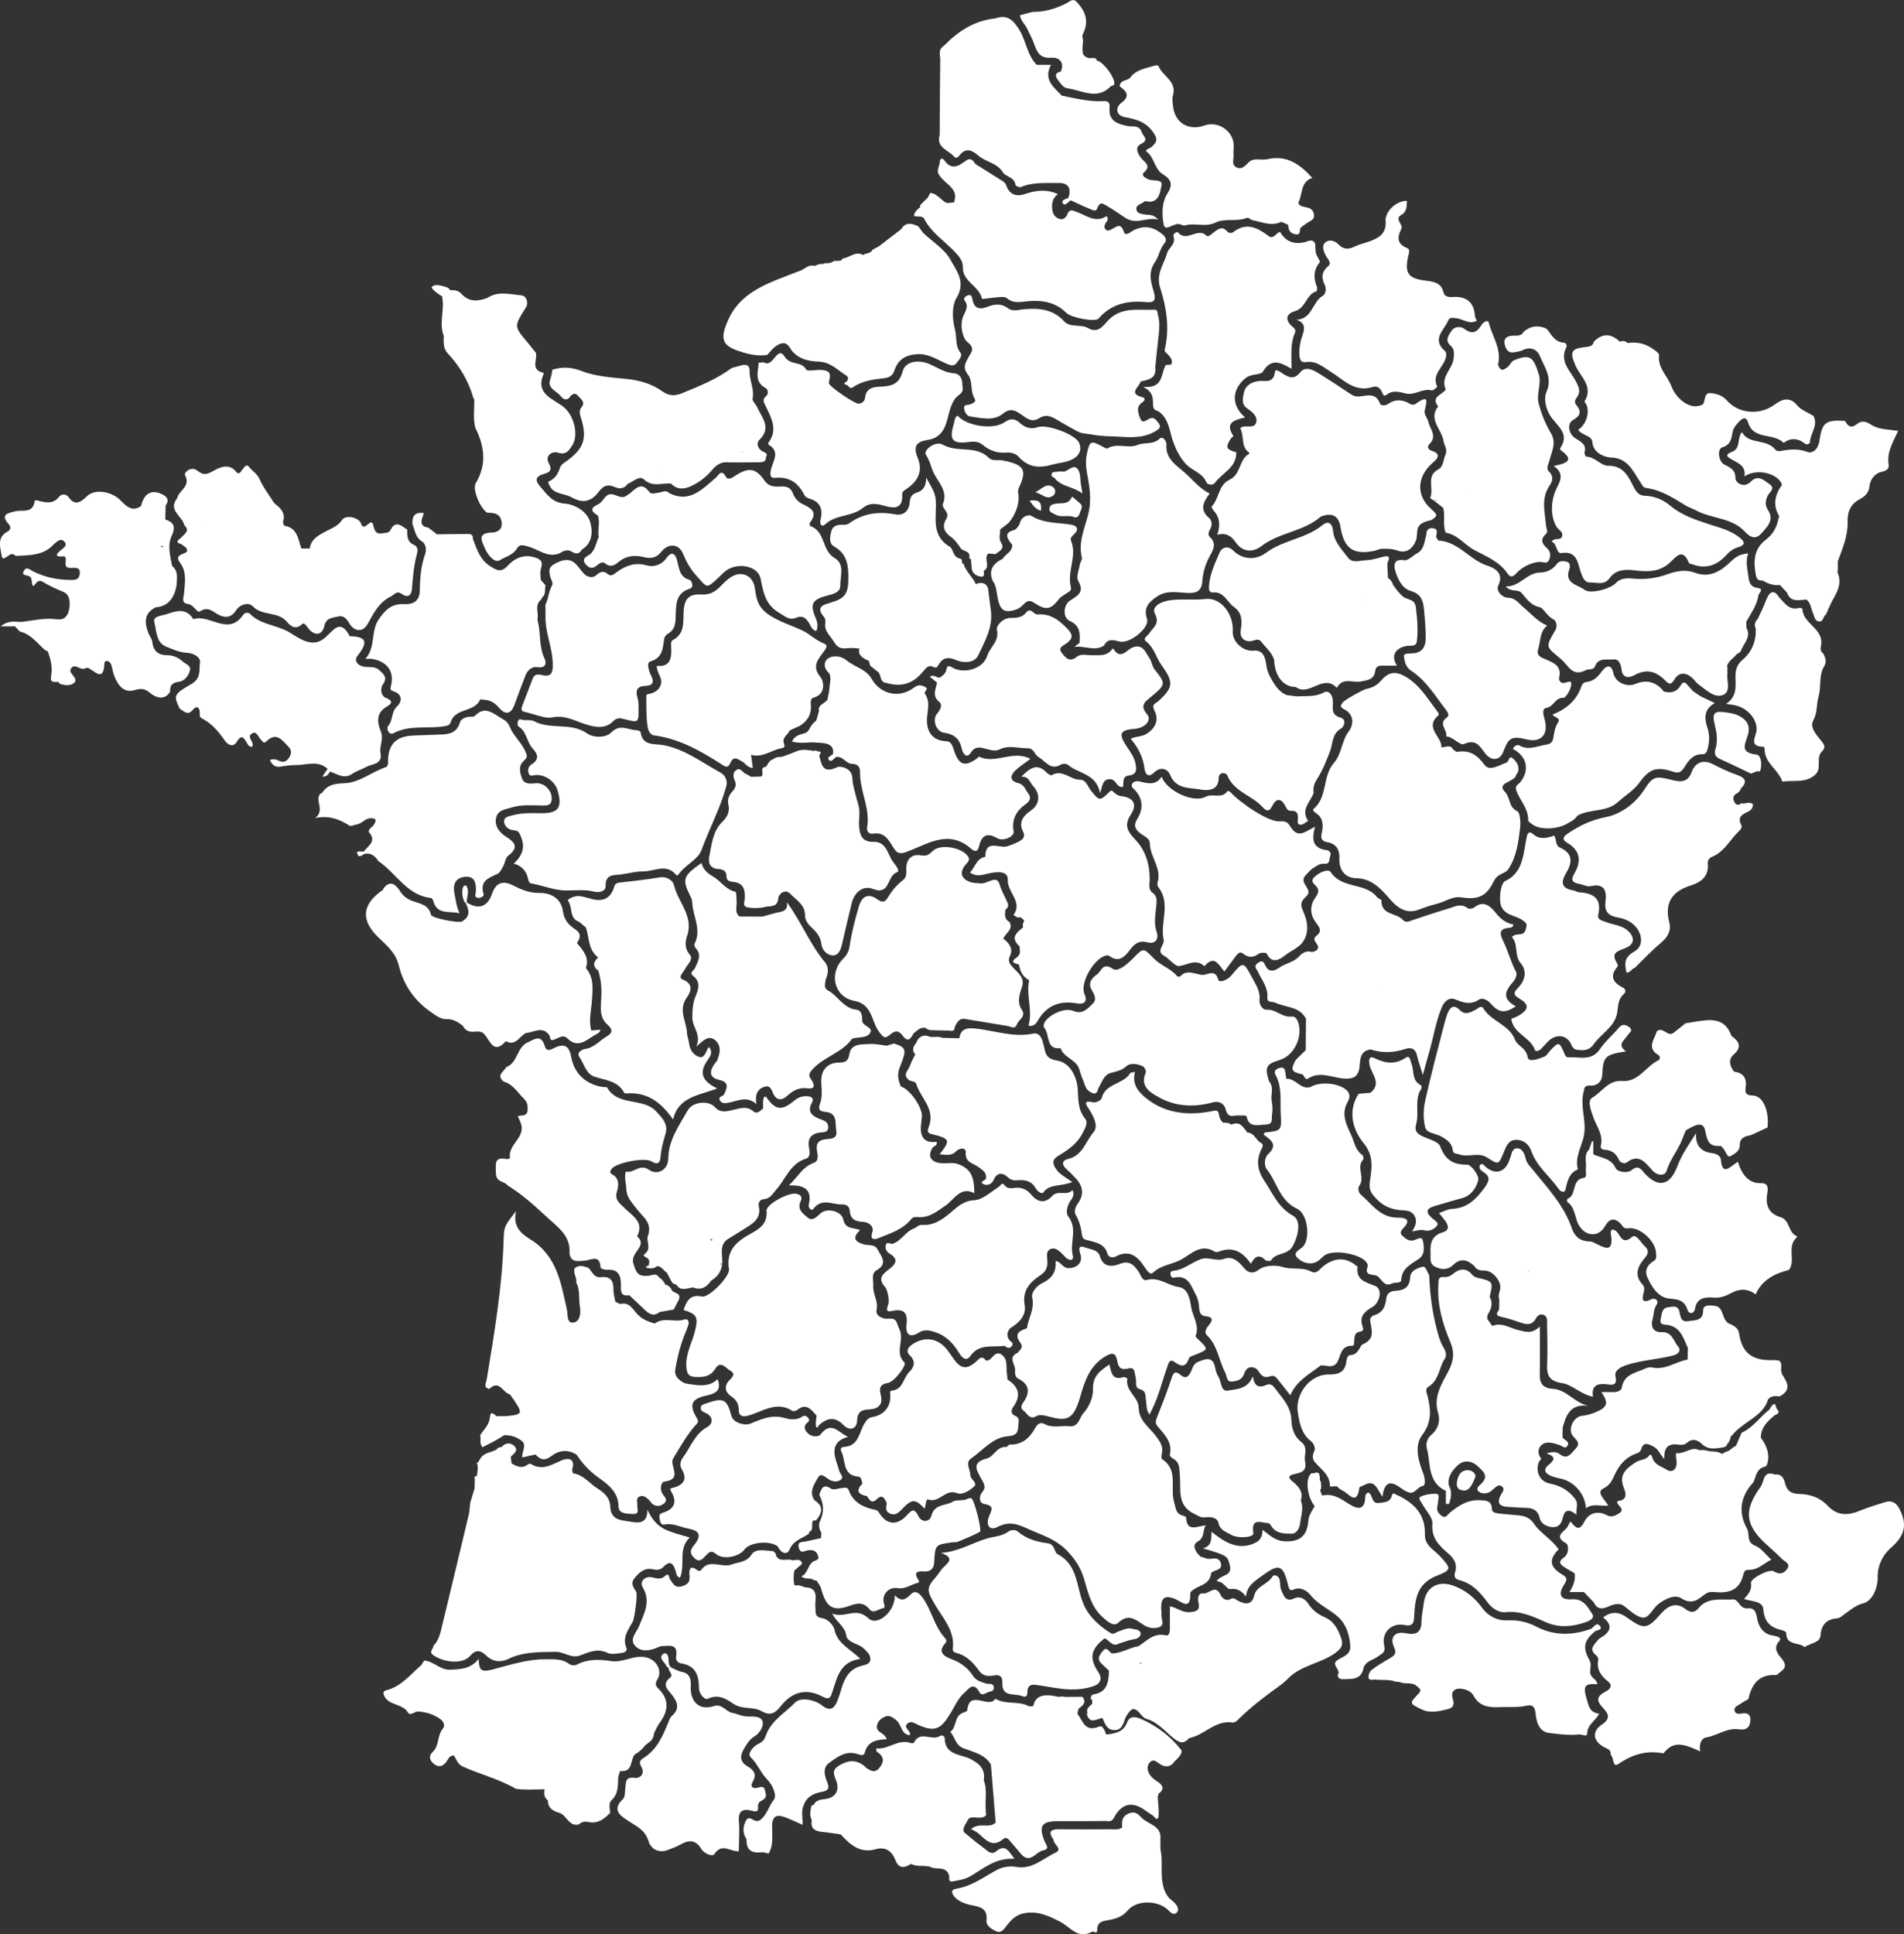
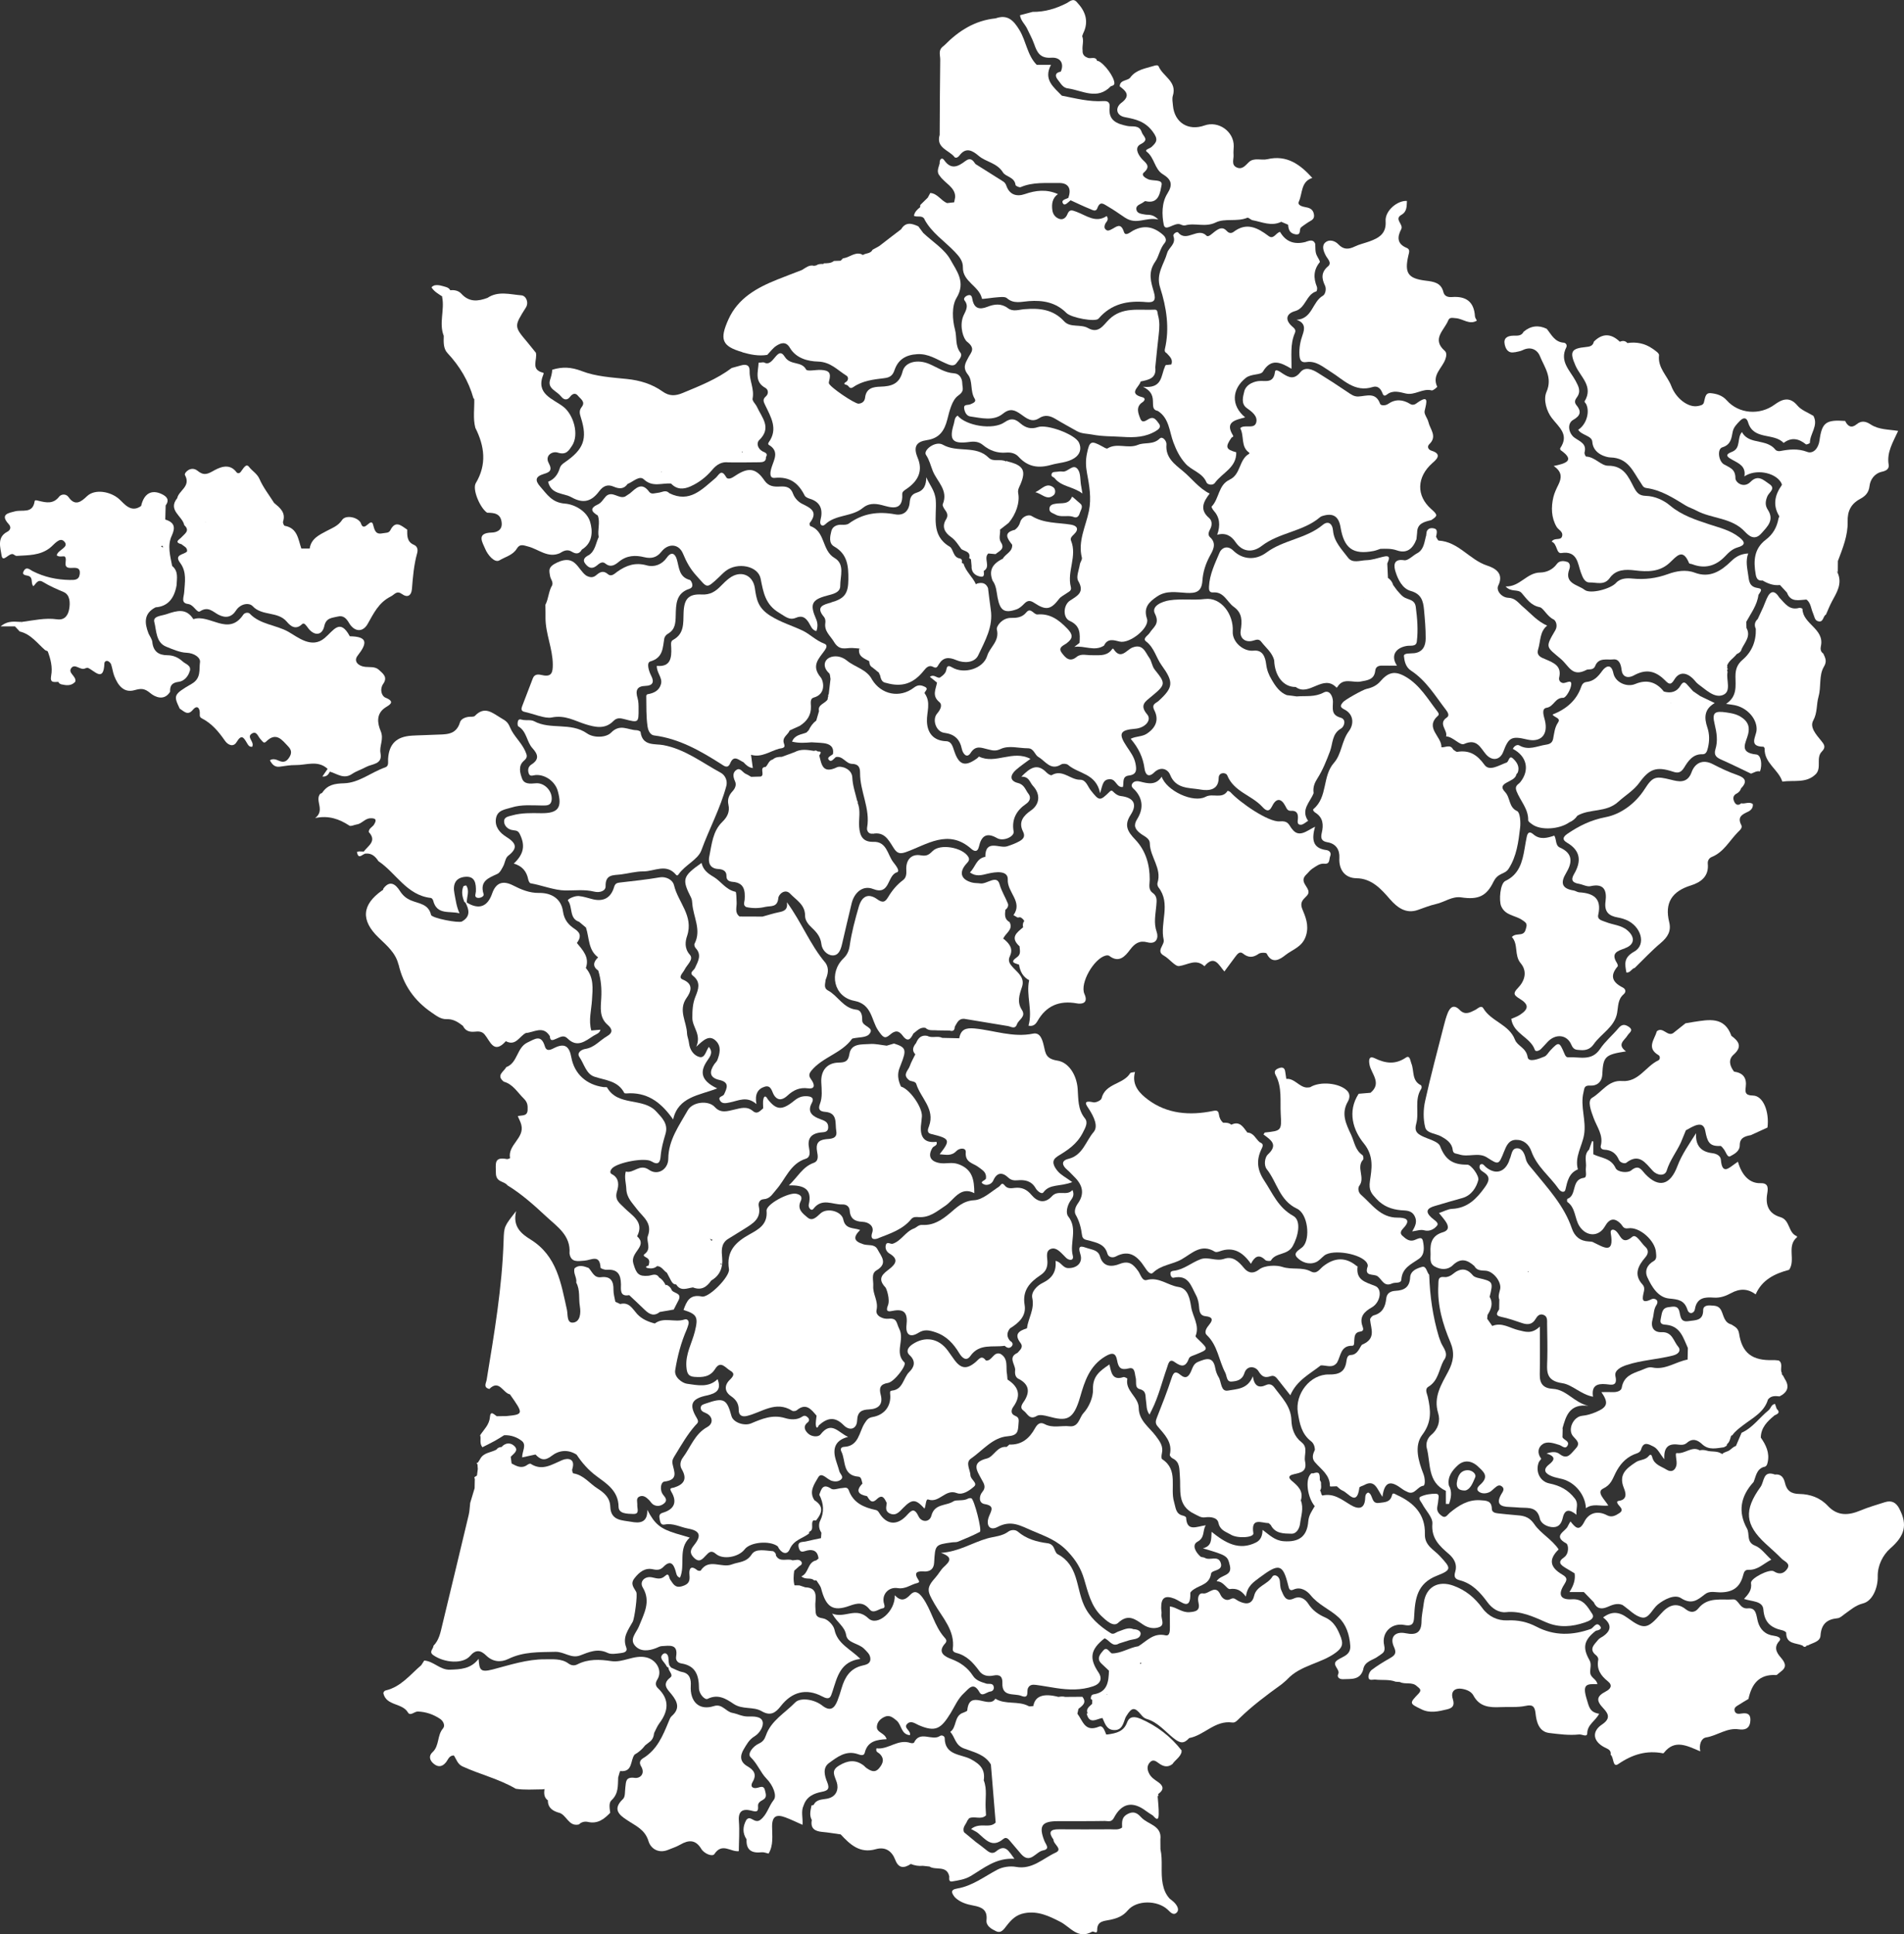
<svg xmlns="http://www.w3.org/2000/svg" id="Calque_2" data-name="Calque 2" viewBox="0 0 478.11 485.62">
  <rect x="0" y="0" width="478.11" height="485.62" fill="#333333" stroke="none" />
  <defs>
    <style>
      .cls-1 {
        fill: none;
      }

      .cls-1, .cls-2 {
        stroke-width: 0px;
      }

      .cls-2 {
        fill: #fff;
      }

      .cls-3 {
        clip-path: url(#clippath);
      }
    </style>
    <clipPath id="clippath">
      <rect class="cls-1" width="478.11" height="485.62" />
    </clipPath>
  </defs>
  <g id="Calque_1-2" data-name="Calque 1">
    <g class="cls-3">
      <path class="cls-2" d="m100.08,242.13c1.19,5.16,3.95,9.11,8.31,12.09,1.2.82,2.3,1.71,3.78,1.66,1.66-.06,2.88.75,4.08,1.69.6,1.24,1.6,1.59,2.93,1.46.87-.09,1.79-.15,2.49.67,1.42,1.66,2.3,5.13,5.35,1.71,2.49,1.33,3.4-1.23,5.02-2.05,2.06-.15,4.34-1.97,6.03.79.07,1.47.88.94,1.65.63.9-.36,1.81-1.03,2.77-.07,2.46,2.46,4.5.67,6.58-.67.65-.4,1.5-.59,1.71-1.51-.78.07-1.54.14-2.3.2-.73-2.54.02-5.17.17-7.62.19-3.03.51-5.64-1.54-8.07.97-2.71-.76-4.45-2.25-6.29,0,0,0,0,0,0,.98-1.31,1.11-2.42-.48-3.47-1.58-1.04-2.71-2.26-3.02-4.49-.43-3.1-2.83-4.65-6.01-4.6-2.39.04-4.52-.86-6.5-1.88-2.5-1.28-4.3-.78-5.27,2.03-1.16,3.35-3.34,4.12-6.36,2.26-.05-1.42.76-2.88-.14-4.26-.04-.07-.67.07-.73.23-.55,1.32-.26,2.62.26,3.88.03.07.17.09.25.14.98,1.82,1.31,3.55-.87,4.77-.81.46-7.55-.83-7.75-1.66-.65-2.77-3.06-2.81-4.98-3.61-1.25-.52-2.11-1.24-2.87-2.44-.99-1.55-2.46-2.83-4.15-.52.02.22-.07.36-.28.43-5.12,3.59-5.41,7.51-.88,11.86,2.04,1.96,4.3,3.85,4.97,6.73" />
      <path class="cls-2" d="m336.81,411.37c-.81-2.19-1.72-4.25-4.12-5.31-1.63-.72-3.1-1.73-4.15-3.38-.7-1.11-1.97-2.11-3.61-1.36-2.17,1-2.6-.79-3.19-2.08-.32-.71-.26-1.58-.37-2.38-.17-1.25-1.45-1.72-1.87-1.01-1.18,1.99-3.99,2.3-4.58,4.82-.59,2.5-2.48,2.04-4.01,1.25-.71-.37-.99-.93-1.96-.42-1.06.56-2.06-.19-2.48-1.11-1.26-2.77-2.91-.09-4.36-.33-1.15-.19-1.44,1.12-1.17,2.26.47,1.97-.51,2.33-2.28,2.45-1.86.13-3.15-1.21-4.89-1.45,0,1.8-.02,3.5,0,5.2.01.93-.01,2.31-1.1,2.06-3.04-.7-4.71,1.45-6.82,2.74-2.3.34-4.29,1.82-6.68,1.8-.67-.4-1.23-1.78-2.12-.74-.74.86-1.85,2.04-.42,3.34.61.58,1.23,1.16,1.84,1.74-.09,2.75-.35,5.39-3.85,5.94-.63.1-.68.6-.72,1.1.1.14.23.24.38.31-.01.33-.03.65-.04.98-.66.69-1.72,1.22-1.07,2.48-.09-.09-.19-.11-.3-.07.68,2.9,2.5,1.33,3.97,1.14.62,1.36,1.03,2.98,2.92,3.03,2,.06,2.29-1.63,2.82-3.03.07-.19.17-.36.28-.53,1.33-2.18,2.06-2.26,3.65-.33.39.48.81.92,1.41,1.09,2.8.81,4.61,3.11,6.74,4.81,1.71,1.37,2.62,1.46,3.95,0,3.81-.71,6.5-4.52,10.81-3.91.77.11,1.24-.5,1.76-1,3.24-3.17,6.87-5.87,10.54-8.52.53-.46,1.1-.87,1.57-1.37,3.32-3.55,8.41-3.87,12.17-6.68,1.39-1.04,1.9-1.99,1.33-3.51m-50.51,6.09c.12,0,.24,0,.36,0-.1.1-.19.21-.27.35-.03-.12-.07-.23-.09-.35m-8.17,7.99c-.06.02-.12.03-.18.05v-.12c.06.03.12.05.18.07" />
      <path class="cls-2" d="m398.41,426.52c-1.1-3.67-.03-3.78,2.71-3.67-.18-1.28-1.65-1.56-1.79-2.79-.12-1.08.4-2.18-.2-3.24-1.81-3.18-1.4-5.05,1.59-7.38.65-.13,1.66-.39,1.12-1.12-.94-1.26-1.57.2-2.3.63h0c-4.66,1.68-9.24,1.81-13.75-.55-2.26-1.18-4.62-1.7-7.27-1.57-2.44.11-4.76-.98-6.27-3.06-1.9-2.6-4.17-4.51-7.26-5.64-3.83-1.41-6.96.3-7.47,4.38-.18,1.5-.55,3-.56,4.5-.02,2.83-1.27,3.61-3.97,3.05-2.7-.56-4.08,1.01-2.95,3.44.75,1.6.19,2.13-1.01,2.82-1.58.9-3.14,1.85-4.58,2.94-.48.36-.87,1.25-.81,1.85.11,1,1.12.52,1.74.59,1.7.19,3.44-.11,5.09.53.35.02.69.05,1.04.07,1.34.7,3.05-.11,4.26,1.03.52.49,1.42.87.47,1.86-2.37,2.46-2.35,2.49.61,3.92,2.16,1.12,4.34.58,6.51.06,1.43-.34,1.97-.97,1.45-2.61-.59-1.87.47-2.86,2.38-2.53,1.13.19,2.27.67,2.8,1.66,1.51,2.83,4,3.05,6.75,2.92,2.12-.11,4.25.13,6.35-.31,1.56-.33,2.3-.09,2.5,1.87.21,2.06.82,4.62,3.43,4.93,2.47.3,4.99.64,7.51.37.71-.09,2.01.8,2.04-.3.05-2.2,2.02-3.05,3-4.89-2.38-.4-2.52-1.63-3.16-3.77" />
      <path class="cls-2" d="m286.34,431.52c-1.4-.6-2.73-.66-3.31.92-.87,2.35-2.78,2.72-4.83,3.02-.14.02-.28.02-.42.02-.44-1.07-.84-2.38-1.8-1.98-3.62,1.5-4.06-1.48-5.44-3.24.09-.41.18-.81.27-1.22.98-.8,2.17-1.53.98-3.03-1.44,0-2.89.02-4.33.03-.44-.12-.99-.14-1.67,0q-5.69-1.47-6.31,2.29c-.4.01-.88.18-1.19.02-2.62-1.4-5.79-.28-8.35-1.86-1.61,2.71-6.54-2.55-7.05,2.93-.03.27-.84.48-1.29.69-2.03.92-1.34,3.56-2.98,4.72,1.21,1.28,1.19,3.28,3.38,4.13,2.41.93,5.3,1.47,6.82,4.05.4,4.86.8,9.72,1.2,14.58-1.58,1.62-3.93-.19-6.18,1.62.71.41,1.29.64,1.75,1.02,1.87,1.57,3.49,3.86,6.34,1.49.88-.73,1.45.24,1.96.81.88.98,1.68,2.03,2.55,3,2.27,2.53,3.64-.59,5.45-.94,1.89-.37.74-1.44.35-2.43-1.46-3.75-.63-4.91,3.37-4.92,3.94-.01,7.89.02,11.83-.05.78-.01,1.65.42,2.28-.8,1.95-3.72,4.72-4.23,8.02-1.73.55.42,1.16.77,1.75,1.16.66.73,1.43,1.58,1.47-.29.04-1.54-.17-3.09-.27-4.64l.27.05c-.24-.3-.18-.54.13-.73,1.45-1.13.75-2.08-.34-2.83-.84-.58-1.68-1.11-2.17-2.05-.51-.97-.64-1.94.13-2.82.87-.99,1.63-.26,2.37.26,1.09.78,2.19,1.02,3.33.13.7-1.04,1.91-1.69,2.29-2.98-.06-.14-.05-.27.04-.4-2.77-3.56-6.24-6.22-10.38-8.01" />
      <path class="cls-2" d="m476.96,378.82c-.84-1.61-1.96-2.21-3.7-1.65-2.02.65-4.07,1.23-6.03,2.05-3.01,1.26-5.78,1.51-8.28-1.17-1.88-2.02-4.42-2.92-7.11-2.96-2.09-.03-3.18-.83-3.63-2.81-.29-1.26-.95-2.26-2.51-2.07-3.05-1.11-2.64,1.75-3.61,3.1-4.22,5.85-3.92,9.49,1.3,14.29,1.34,1.23,2.72,2.43,3.99,3.73.68.7,2.31,1.17,1.42,2.53-.75,1.13-1.88,1.62-3.38.65-1.08-.7-5.9,1.78-5.73,2.93.28,1.8-.7,2.84-1.75,4,1.96.7,4.69.44,4.86,2.68.26,3.29,1.94,4.58,4.76,5.2.36.08.97.41.97.62-.04,2.9,2.45,2.5,4.09,3.2.31.38.65.47,1.02.08l.12-.14.18.06c1.18-.7,3.09-.89,3.2-2.48.19-2.86,1.57-4.11,4.27-4.37.68-.06,1.23-.66,1.82-1.07,1.45-1.01,2.69-2.18,4.61-2.66,2.42-.61,3.73-4.03,3.67-6.71-.06-2.77,1.24-5.41,3.2-7.13,3.52-3.08,4.37-5.79,2.25-9.88" />
      <path class="cls-2" d="m45.59,134.88c-.53.59-2.03,1.23.03,1.78.54.52,1.48.75,1.35,1.79-.75.86-3.36.7-1.74,2.86,1.72,2.29,1.18,4.87,1.03,7.3-.08,1.33-.92,2.79.95,3.03,1.51.19,2.22,2.37,3.03,1.84,2.03-1.33,3.2.1,4.57.83,1.86.98,3.37.65,4.45-1.03,1.13-1.76,3.29-2.03,4.17-1.1,2.4,2.57,6.31,1.23,8.58,3.9.81.96,2.15,2.28,3.85.62.54-.52,1.09.45,1.54,1.03,1.56,2.02,3.52,1.84,4.04-.56.46-2.1,1.97-2.02,3.35-2.37,1.4-.36,2.16.42,2.86,1.61,1.33,2.25,3.43,2.42,4.66.26,1.53-2.69,2.77-5.38,5.81-6.91,1.07-.54,1.46-1.61,2.91-.56,1.21.88,2.27.43,2.41-1.33.24-3.02.49-6.05,1.31-8.99.24-.85.07-1.71-.79-2.08-1.81-.77-1.71-2.3-1.71-3.83-1.44-.94-2.91-2.48-4.23.15-.39.77-1.19.62-1.85.76-1.74.39-2.07-.53-2.46-2.08-.54-2.17-2.18,2.01-3.04-.28-.03-.09-.05-.2-.1-.28-.81-1.44-3.79-2.02-4.66-.7-.98,1.5-2.47,2.01-3.85,2.75-1.94,1.03-3.92,1.93-4.3,4.43-.7,0-1.39,0-2.09,0-.81-2.32-.94-5.14-4.19-5.71-.2-.04-.49-.76-.4-1.05.74-2.32-.81-3.48-2.26-4.7-1.24-1.98-2.73-3.86-3.65-5.98-.6-1.38-1.84-2.01-2.65-3.08-.77-1-1.5.59-2.1,1.31-.29.35-.77.41-1.03.05-1.89-2.54-4.57-1.05-6.01-.23-1.72.98-2.52.86-3.8-.15-1.67-1.32-3.42.57-3.14,1.08,1.58,2.87-1.53,3.84-1.94,5.81-2.46,3.06,1.33,4.48,1.77,6.78,1.53,1.41.11,2.14-.69,3.03m6.12-3.88s-.09.06-.13.09c.02-.03.03-.06.05-.09.03,0,.05,0,.08,0" />
      <path class="cls-2" d="m397.9,100.81c-.07.11.32.46.44.73.92,2.05-.04,5.09-2.04,6.36.87,1.43,3.43,1.45,3.54,3.02.21,3.11,3.59,3.9,4.54,3.93,4.55.11,5.69,3.6,7.63,6.37.4.56.52,1.19,1.43,1.31,3.7.5,6.76,2.5,9.85,4.39.85.52,1.84.8,2.65,1.25,3.92,2.12,8.88,1.73,12.2,5.3,1,1.08,2.47,2.33,4.13.47,1.56-1.75,3.34-3.36,1.64-5.96-.74-1.13-.61-2.19-.09-3.43.39-.92,2.18-1.89.48-3.02-1.4-.93-2.82-2.5-4.73-.55-1.68,1.71-3.79.2-3.79-.93,0-2.36-1.51-2.65-2.89-3.47-1.38-.82-1.73-3.86-.4-4.27,2.18-.67,2.28-2.28,2.61-3.93.24-1.16,1.05-1.93,1.82-2.73.85-.88,1.67-.87,2.03.36,1.34,4.6,6.48,2.57,8.93,5.2,1.97-1.5,3.8-1.11,5.61.35.14.12.99-.25.99-.38-.01-2.3,2.2-4.31.89-6.76-1.36-.85-3.05-1.43-4.02-2.6-1.99-2.4-3.93-1.55-5.74-.23-3.69,2.71-8.96,2.36-12.01-1.08-1.1-1.24-2.57-1.66-4.02-1.8-1.47-.14-1.4,1.35-1.73,2.38-.2.63-.86.72-1.49.85-2.43.48-5.51-1.92-6.67-4.99-.98-2.6-3.47-4.56-3.09-7.78.06-.48-1-1.19-1.65-1.64-1.89-1.31-4.02-1.75-6.3-1.4-.54-.61-1.19-.63-1.89-.33-2.16-2.08-4.33-2.21-6.52-.04-.24,1.12-1.06,1.28-2.04,1.37-3.7.35-4.1,1.22-2.56,4.7,1.25,2.84,4.57,5.19,2.25,8.96" />
      <path class="cls-2" d="m239.64,39.4c.37.46,1,.04,1.28-.35,1.68-2.26,3.36-1.17,4.85.09,1.87,1.58,4.59,1.73,6.09,4.16.67,1.09,2.92,1.13,3.15,3.15.03.24.97.67,1.28.54,3.12-1.34,6.38-.98,9.64-1.04,2.25-.04,3.24,1.33,2.32,3.75-.65.32-1.93.51-1.29,1.43.46.65,1.29-.4,1.88-.85,1.62.74,3.23,1.53,4.89,2.19.56.22,1.45.83,1.81-.17.71-1.98,1.62-1.05,2.73-.42,1.45.83,2.89,1.88,4.19,2.74,3,1.98,5.14-.19,8.41.49-1.53-1.49-2.5-1.08-3.36-1.25-.87-.17-2.01-.21-2.16-1.28-.15-1.1,1.08-1.29,1.77-1.81.16-.12.38-.31.53-.27,3.45.85,3.68-2.39,4.03-4.01.35-1.57-2.19-.96-3.38-1.49-.76-.34-1.83-1.02-1.06-1.69,1.96-1.7.25-2.5-.59-3.51-1.02-1.21-1.76-2.83-.21-3.61,2.27-1.14.6-1.93.26-3-.62-1.92-2.35-1.3-3.57-1.55-2.68-.55-4.84-1.34-4.5-4.7.11-1.08-.28-1.64-1.53-1.56-3.57.23-7.01-.69-10.47-1.36-2.02-2.13-4.7-4-2.72-7.74h-3.58c-2.39-2.42-2.63-5.91-4.33-8.72-1.49-2.46-2.99-4.01-6-2.95-5.18.52-9.26,3.12-12.82,6.73-.2.17-.4.34-.61.51h0s0,0,0,0c-.96.91-.46,2.08-.47,3.11-.09,6.3-.1,12.6-.14,18.9-.97,3.3,2.3,3.8,3.69,5.53" />
      <path class="cls-2" d="m193.12,111.73c2.63,1.61,1.23,3.68.63,5.63-.35,1.14-.66,2.76.79,2.62,3.77-.37,5.95,1.31,7.51,4.42.19.38.78.66,1.24.8,2.84.84,3.4,2.83,2.74,5.39-.32,1.24.5,1.72,1.15,1.09,2.68-2.58,6.71-1.86,9.49-4.16,1.34-1.11,2.86-1.2,4.76-.71,2.02.52,5.38,1.82,5.13-2.74-.04-.65.6-.99,1.11-1.34,2.96-2.03,4.12-4.56,2.76-7.8-1.2-2.86-.24-4.05,2.33-4.43,3.08-.46,4.37-2.29,5.1-5.12.56-2.18,1.19-4.98,2.77-6.07,1.63-1.12,1.03-1.89,1.01-3-.02-1.42-.77-2.5-2.07-2.58-2.35-.15-4.16-1.46-6.18-2.33-2.9-1.25-6.11-.6-6.74,1.86-.81,3.22-2.86,3.73-5.54,3.82-1.86.06-3.6.35-3.88,2.77-.1.85-.64,1.42-1.63,1.5-.94.08-7.35-4.25-7.47-5.15-.02-.19.03-.39.08-.58.51-1.95.04-2.62-2.01-2.74-1.31-.08-3.48.44-3.78-.11-1.19-2.2-3.92-.92-5.37-3.21-1.88-2.99-2.81,2.78-5.14,1.46-.08-.05-.2-.03-.3-.05-.38.03-.75.07-1.12.1-.08,2.27-1.14,4.76,1.7,6.32.76.42.86,1.48.15,2.11-.9.79-.63,1.32-.17,2.27,1.41,2.94,3.26,5.94.88,9.26-.25.35-.15.59.06.72" />
      <path class="cls-2" d="m186.38,88.44c2.02.58,4.12,1.02,6.28.66.77-.79,1.44-1.75,2.35-2.32,1.13-.7,2.36-1.11,3.34.55,1.56,2.65,4.52,3.38,7.06,3.45,3.16.09,4.88,2.14,7.12,3.53.48.3.53.87.19,1.34-.27.37-1.4.67-.08,1.02.54.14.63,1.21,1.64.51,2.3-1.59,5.06-1.91,7.76-2.23,1.36-.16,2.1-.61,2.58-2.02.89-2.62,2.79-3.85,5.72-4.01,2.78-.16,4.81,1.29,7.09,2.28.92.4,2.03.97,2.74-.02.53-.74,1.66-1.79.99-2.64-1.37-1.76-.84-3.89-1.35-5.77-.67-2.5-.86-5.94.38-7.97,2.43-3.98-.04-6.86-1.49-9.53-1.47-2.7-4.51-4.55-6.86-6.77-.41-.56-.83-1.12-1.24-1.67-1.61-.74-3.17-1.2-4.32.73-.8.61-1.6,1.22-2.4,1.83-.22.17-.45.35-.67.52h0,0c-.81.63-1.63,1.25-2.44,1.88-.56.31-1.11.61-1.67.92-.49,1.03-1.67.79-2.43,1.32-.15-.11-.32-.2-.5-.26-1.69-.48-2.92.95-4.47,1.07-.2.21-.4.41-.61.62-.56.02-1.13.04-1.69.06-.74.61-1.64.58-2.53.59-.03.06-.06.11-.09.17-.03,0-.05,0-.07,0-.59,0-1.18-.05-1.7.34-.19.04-.39.08-.58.12-1.25-.33-2.11.51-3.06,1.05-2.06.8-4.14,1.58-6.19,2.4-5.14,2.06-9.88,4.67-12.28,10.03-2.22,4.95-1.7,6.7,3.49,8.18" />
-       <path class="cls-2" d="m367.7,82.55c-.8-.61-2.42-.73-3.25.57-.74,1.15-1.71,2.37-.16,3.7.94.81.84,1.82.75,3.02-.2,2.77-3.44,4.75-2.01,7.9.04.09-.2.33-.34.47-1.06,1.05-3.31,1.62-1.55,3.82-2.57,3.24.87,5.75,1.31,8.59.17,1.11,1.14,2.26.5,3.59-.6,1.23-.36,2.88-1.84,3.67-3.12,1.67-.94,4.86-1.99,7.14-.03.06.61.43.94.65.3-.06.6-.14.9-.22-.24.15-.53.24-.9.22.79.62,1.57,1.24,2.35,1.86.54,2.03-.18,4.19.6,6.2h0c3.01.49,4.76,3.07,7.24,4.39,3.02,1.6,6.21,2.84,8.27,5.82.59.86,1.14,1.22,2.28-.04,1.39-1.53,3.54-2.59,5.67-2.83.88-.1,1.96.73,2.52-.49.47-1.03.42-2.13-.6-3.02-1.12-.97-1.65-2.16-.33-3.33.85-.76.25-1.39.18-2.15-.29-3.43-1.35-6.91.88-10.17.72-1.05,1.11-2.3-.17-3.54-.79-.76-.11-1.78.13-2.77.55-2.23,1.86-4.38.34-6.91-1.32-2.2-2.28-4.59-3-7.17-.76-2.71.81-5-.06-7.71-1.34-4.17-2.14-4.97-6.07-3.4-.96.38-1.09,1.41-1.89,1.87-.52.3-1.02.86-1.6.37-.34-.29-.68-.92-.59-1.3.88-3.92-1.64-7.05-2.41-10.57-.73-.43-1.12.18-1.6.53-1.1,1.85-2.25,2.95-4.52,1.25m.84,41.9s0,0,0,0c0,0-.01,0-.02-.01,0,0,0,0,.01-.01,0,0,0,.01.01.02" />
-       <path class="cls-2" d="m105.91,135.87c.84.54,1.33,1.89.83,3.29-1.01,2.88-1.29,5.96-1.32,8.96-.03,3.05-1.85,3.65-4.04,3.56-3.05-.13-4.6,1.43-6.23,3.75-2.13,3.02-.72,6.93-3.39,9.99.78,0,1.17-.05,1.54,0,3.96.58,5.85,3.26,4.84,6.94-.22.79,0,.99.73,1.23,2.34.75,2,2.67.84,3.76-1.53,1.43-.97,3.5-2.26,4.95-.48.54.15,2.42,1.34,1.79,4.1-2.16,8.54-1.05,12.77-1.75.75-.12,1.37-.22,1.62-1.05,1.1-3.61,5.94-2.37,7.37-5.62.06-.14.76,0,1.16.03,1.48.12,2.54.78,3.55,1.96,1.73,2.01,3.13,1.6,3.97-.81.82-2.38,1.78-4.72,2.65-7.08.55-1.49,1.61-2.49,3.17-2.26,2.07.31,2.19-1.13,1.71-2.12-1.47-2.98-.93-6.24-1.68-9.29-.04-.21-.08-.42-.12-.63.39-1.59-.78-3.43.79-4.83.2-.2.35-.43.45-.7,0,0,0-.02,0-.02.96-.72.5-1.97.79-2.95-.4-.46-.8-.92-1.2-1.37-.03-.55-.06-1.11-.1-1.66-.15-1.29,1.34-2.92-.85-3.8-2.94-1.18-5.48-.16-7.35,1.9-1.68,1.85-2.81,1.1-4.35.15-2.6-1.6-3.4-4.28-4.39-6.88.09-1.45-.98-1.23-1.84-1.23-2.4,0-4.8.04-7.2.07-.72-.56-1.43-1.11-2.15-1.67-2.62-.42-1.58-2.2-1.12-3.66-2.47-.34-2.98.94-2.87,2.79.65,1.49.66,3.21,2.35,4.3" />
      <path class="cls-2" d="m333.46,66.87c-1.71,1.49-1.63,2.99-.74,4.84.4.84.09,2.19-.53,2.54-2.68,1.5-2.61,5.8-6.61,6.04,2.2.77,2.08,2.18,1.52,3.76-.58,1.63-.9,3.29-.8,5.05.07,1.19.36,2.02,1.73,1.81,2.48-.38,4.16,1.22,6.03,2.37,3.29,2.02,6.08,5.35,10.67,3.88,1.13-.36,1.92.34,2.35,1.4.24.61.44,1.1,1.23.47,1.46-1.15,3.21-.58,4.66-.24,2.34.55,4.24-1.37,6.53-.77.37.1,1.43-.84,1.39-.93-1.4-2.98,1.31-4.68,2.07-6.96.22-.66.4-1.54-.16-2.03-3.39-2.98-.14-5.18.85-7.63.36-.88,1.02-.65,1.93-.58,1.77.12,3.39,1.75,5.27.61-.17-.37-.46-.73-.48-1.11-.23-3.66-2.27-5.08-5.77-4.81-.95.07-1.89-.16-2.15-1.24-.58-2.39-2.48-2.63-4.44-2.87-4.41-.54-5.38-1.86-4.37-6.26.2-.88.53-1.59-.45-1.99-2.44-1.01-2.33-2.78-1.34-4.65.68-1.28-1.92-2.52.1-3.66,1.38-.79,1.27-2.16,1.34-3.46-2.41-.15-5.53,2.48-5.35,5.05.22,3.18-1.68,4.24-4.05,5.11-1.23.45-2.54.72-3.71,1.29-1.55.76-2.83.79-4.09-.54-.93-.99-2.37-1.3-3.29-.49-.97.85-.47,2.2.14,3.35.43.81,1.58,1.76.52,2.68" />
      <path class="cls-2" d="m380.34,88.45c.69-.16,1.42-.24,2.04-.55,1.99-.98,3.65-.11,4.3,1.5,1.14,2.8,3.23,5.39,1.66,8.99-.87,2,.06,4.9,1.31,6.53,1.85,2.42,4.45,4.16,2.14,7.6-.07.1.01.44.13.52,3.74,2.62,1.18,3.34-1.78,3.96,2.2,1.48,2.01,3.03,1.17,4.72-.49.99-.98,2.02-1.24,3.08-.61,2.56-.53,5.19.8,7.47.44.76,1.69,1.17,1.39,2.34-.31,1.24-1.88.23-2.63,1.38,1.45.5,1.12,3.07,2.44,2.86,4.07-.64,4.1,2.7,4.88,4.83.5,1.37.97,2.59,2.26,2.56,1.67-.04,3.64.82,5.01-1.12,1.56-2.2,4.04-2.19,6.31-1.91,3.2.4,6.24.4,8.72-1.9,1.77-1.64,3.29-3.81,4.89.08.07.18.55.17.82.28,3.2,1.23,5.95.39,8.22-2,.93-.98,1.83-1.85,3.15-2.23,1.92-.55,2.02-1.29.41-2.55-2.27-1.78-4.89-2.37-7.55-3.25-3.36-1.12-6.89-2.24-9.8-4.69-1.64-1.38-3.84-2.39-6.09-2.45-1.72-.05-2.3-.78-3.06-2.21-1.34-2.56-2.47-5.39-6.45-5.36-1.74.01-3.31-2.22-5.49-2.3-.16,0-.49-.73-.41-1.03.6-2.19-1.14-2.74-2.43-3.64-1.62-1.12-2-3.63-.45-4.52,1.92-1.09,2.13-2.16.83-3.74-.6-.72-.31-1.36.11-1.92,1.12-1.51.45-2.74-.31-4.17-1.4-2.6-4.12-4.89-2.32-8.43.23-.46-.05-1.09-.66-1.14-2.27-.16-3.08-2.04-4.27-3.49-2.09-1-4.02-.75-5.79.73-.57,1.16-1.66.98-2.64,1-1.45.03-2.46.61-2.12,2.18.26,1.21.89,2.32,2.51,1.96" />
      <path class="cls-2" d="m140.89,99.52c.55.76,1.44,1.19,2.25.11.57-.76,1.32-1.11,2-.26.62.78,1.95,1.5.94,2.8-.72.93-.54,1.64-.2,2.72,1.69,5.33.68,7.93-4.04,11.18-.6.41-1.07.78-1.3,1.55-.47,1.6-1.49,2.8-2.9,3.33.78,3.3,3.81,2.75,5.88,3.91,3.13,1.75,5.12.9,6.96-1.55,1-1.33,2.13-1.78,3.64-1.12,1.33.58,2.54.65,3.48-.69,1.36-.51,2.95-2.2,4.06-1.16,2.22,2.09,4.57.86,6.85,1.07,1.45,1.52,3.08,1.51,4.9.7,2.14-.96,3.93-2.37,5.42-4.13,1.11-1.32,2.36-2.12,4.13-1.89,0,0,0,0,0,0,2.58,0,5.17.03,7.75-.03.75-.02,1.7-.08,1.63-1.28.61-1.03-.31-1.15-.88-1.47-1.22-.68-1.57-2.09-.82-2.81,3.24-3.12.66-5.66-.56-8.35-.33-.72-1.22-1.48-1.1-2.07.49-2.4-.81-4.55-.74-6.86.05-1.57-.85-1.85-2.16-1.48-.78.22-1.56.44-2.34.65-3.74,2.81-8.04,4.5-12.32,6.28-1.88.78-3.37.81-5.03-.37-2.68-1.91-5.7-2.81-9-3.15-3.8-.39-7.78-.62-11.27-1.97-2.68-1.04-4.92-1.13-7.45-.35-.03.89-.28,1.71-.55,2.57-.69,2.22,1.76,2.77,2.73,4.12m25.21,18.86s0,0,0,0c.05,0,.09,0,.14,0-.02.05-.04.1-.06.14-.03-.05-.06-.1-.09-.14m20.39-5.08c-.06.04-.07.1-.03.23.13.37-.33-.11.03-.23" />
      <path class="cls-2" d="m453.77,113.44c-2.38-.88-4.5-.62-6.78-.19-.35.07-.93-.05-1.13-.3-1.39-1.77-3.47-1.83-5.39-2.33-1.23-.32-2.38-.87-3.05-2.14-1.33,1.49-.16,4.08-2.53,4.97-2.08.78-.93,1.42.18,2.03,1.6.88,3.4,1.62,2.96,4.13,2.78-1.89,7.48-1.07,9.12,1.39.15.23.37.66.28.79-1.76,2.48-2.33,5.04-.65,7.8.07.11-.14.37-.18.56-.38,2.18-1.38,3.99-3.16,5.33-3.02,2.28-3.15,5.37-2.57,8.72.19,1.09.59,1.68,1.74,1.55,1.34.79,2.76,1.32,4.35,1.13.59.63,1.17,1.26,1.76,1.9.93,2.55,3.03,1.84,4.91,1.75,1.11.87,1.12,2.29,1.64,3.44.36.79.36,1.89,1.46,2.05,1.2.17,1.01-1.32,1.79-1.72.48-1.07.9-2.18,1.45-3.21,1.21-2.26,2.68-4.44,1.52-7.19,0-1.01.01-2.03.02-3.04,1.21-3.21,2.54-6.42,2.45-9.92-.07-2.59.81-4.43,3.14-5.68,1.21-.65,2.16-1.49,2.35-3.21.18-1.65,1.26-3.21,3.16-3.62,1.04-.23,1.82-.71,1.65-1.76-.53-3.17,1.14-5.73,2.38-8.48-2.48-.4-4.88-.29-6.91-1.63-1.2-.79-2.31-1.04-3.55-.01-1.26,1.04-2.21.5-2.84-.86-4.84-.35-5.84.38-6.45,4.92-.26,1.91-1.54,3.42-3.12,2.84m7.45,29.8c.09.21.18.43.28.66-.2-.15-.26-.39-.28-.66" />
      <path class="cls-2" d="m281.63,25.77c-1.74,1.33-1.3,3.25.85,3.65,2.74.52,5.03,1.03,6.98,3.63,1.48,1.98.97,2.66-.29,3.84-.45.42-1.88.68-1.2,1.21,1.95,1.53,1.95,4.37,3.99,5.62,2.16,1.32,2.63,2.58,1.19,4.86-1.48,2.35-1.41,5.39-.92,7.83.39,1.95,2.72-.75,4.24-.05.35.16.82.32,1.16.22,2.48-.7,5,.57,7.66-.73,2.29-1.12,5.33-.09,7.92-1.18.29-.12.85.53,1.32.62,2.38.44,4.73,1.61,7.2.4.57.24,1.15.49,1.72.73.1,1.17.37,2.14,1.79,2.4,1.64.3.9-1.22,1.45-1.71.52-.46,1.13-.82,1.7-1.23.69-.5,1.73-.7,1.57-1.93-.16-1.18-.79-1.69-1.96-1.9-.81-.15-2.31-.44-1.84-1.46.94-2.04.46-4.99,3.37-5.92-3.02-3.35-6.37-5.85-11.28-4.7-1.54.36-3.37-.48-4.64.73-.92.88-1.67,1.93-3.02,1.36-1.51-.64-.73-2.11-.84-3.24-.06-.7.04-1.41.05-2.12.06-3.69-3.84-6.45-7.34-5.2-4.1,1.46-7.57-.74-7.93-5.05-.07-.81-.25-1.68-.02-2.41,1.11-3.59-2.49-4.84-3.55-7.34-.21-.5-.9-.26-1.39-.11-2.01.61-4.16.91-5.61,2.69-.63,1.15-2.73.59-2.79,2.4,1.62,1.21,2.77,2.34.45,4.12" />
      <path class="cls-2" d="m456.64,174.91c.74-2.52.03-5.32,1.38-7.56.83-1.37.29-2.21-.18-3.27-.74-.46-.73-1.26-.59-1.9.91-4.34-4.57-5.48-4.64-9.32,0-.09-.57-.31-.81-.24-2.49.71-3.62-1.17-4.99-2.59-1.17-1.86-2.23-1.81-3.14.2-.32.72-.6,1.46-.9,2.19-.46,1-.92,2-1.39,3-.77.7-.91,1.53-.48,2.47.1,3.09-.98,5.76-3.3,7.74-1.39,1.18-1.81,2.45-1.81,4.18,0,2.4.51,5.02-2.36,6.91,1.19.19,1.89.24,2.55.42,3.05.79,5.33,3.61,5.11,6.21-.14,1.65-2.06,4.08,1.71,4.13.11,0,.32.32.32.48-.13,3.63,3.49,5.24,4.44,8.28,2.86-.44,6.04.52,8.45-1.93,1.47-1.63-.08-4.08,1.49-5.64,1.11-1.11.53-1.82-.24-2.76-1.2-1.46-2.87-3.33-1.95-4.99,1.11-2.03.77-4.07,1.34-6" />
      <path class="cls-2" d="m47.68,168.46c.37-1.42-1.06-1.7-1.83-2.4-1.09-.99-2.33-1.54-3.8-1.55-2.22-.01-3.55-.94-3.8-3.3-.08-.74-.62-1.44-.95-2.15-1.02-2.63-1.24-5.03,1.77-6.58q4.36-.3,5.27-5.52c.06-1.72.53-3.53-1.11-4.86-.49-2.52-1.23-5.15-.12-7.55.99-2.12.74-3.39-1.61-4.11.03-1.18.07-2.36.1-3.53,1-1.38.34-2.22-.94-2.84-2.6-1.26-4.51-.17-5.22,2.96-2.59,1.9-4.33-.69-5.57-1.77-2.08-1.82-5.99-2.61-8.02-.68-1.36,1.29-2.94,2.66-4.61.26-.72-1.03-1.95-.7-2.36-.17-1.48,1.94-3.28,1.53-5.14,1.08-.4-.09-.97-.32-1.04.1-.48,3.21-3.06,2.05-4.91,2.53-1.55.4-3.89.7-1.64,3.17.79.86.42,1.58-.35,1.98-2.68,1.39-1.64,4.13-1.42,5.81.29,2.24,1.9-.74,3.01-.15.26.14.53.4.79.38,2.89-.19,5.81-.05,8.34-1.99,1.06-.81,2.47-2.89,3.63-1.61,1.35,1.49-1.64,2.02-1.9,3.46.6.5,1.35.17,2.02.28.07.13.14.25.21.36.26.95-.76,2.58,1.36,2.52,1.11-.03,2.42-.25,2.18,1.57-.2,1.53-1.33,1.46-2.51,1.45-3.29-.05-6.4-.73-9.34-2.23-.62-.32-1.46-1.2-2.12-.16-.81,1.28.56,1.17,1.14,1.39,1.23.46.45,1.8,1.19,2.57.71-.65,1.09-1.87,2.44-1.05,1.63.99,3.37,1.76,5.14,2.5,1.67.7,1.68,2.76,1.42,4.24-.23,1.38-.96,2.92-3.06,2.62-2.94-.42-5.84.26-8.74.64-.08.13-.21.2-.35.22.12-.08.24-.15.35-.22-1.6.09-3.33-.57-5.43,1.14h3.61c.4.43.8.85,1.2,1.28,2.79.65,4.38,2.94,6.38,4.68.23.1.44.2.65.3.74,1.97,1.25,4.01.86,6.11-.37,1.96.8,1.55,1.81,1.56.08.25.28.45.67.6,1.28.29,2.55.5,3.58-.64.37-1.38-1.93-2.15-1.02-3.41.95-1.3,2.31.69,3.53.05.17-.09.38-.1.57-.15,1.66.59,4.05,3.91,4.23-1.13.02-.41.48-.72.9-.53.33.15.68.49.79.83.32.95.43,1.98.79,2.91.9,2.29,2.35,4.32,5.08,3.55,1.7-.48,2.52-.46,3.97.74,1.17.98,3.48,2.06,4.97-.34-.07-1.54.46-2.29,2.19-2.5,1.3-.16,2.39-1.35,2.75-2.73m-6.92-31.5c.08.17.16.33.26.5-.19-.07-.37-.13-.55-.19.11-.09.21-.2.3-.31m-5.37,17.25s0,0,0,0c0,0-.01.01-.02.02,0,0,0-.02.01-.03" />
      <path class="cls-2" d="m259.68,11.03c.72,2.11,1.48,3.66,4.31,3.46,2.36-.17,3.27,1.54,2.38,3.5-1.51.26-1.46,1.18-.71,2.08.71.86,1.24,2.05,2.61,2.14,3.6.55,7.29,2.98,10.67-.56.39-.11.86-.23.89-.69.07-1.52-2.51-5.04-4.1-5.67-.07,0-.14.02-.21.04-.38-1.37-1.73-.4-2.48-.87-.84-.3-1.25-.89-1.19-1.79-.17-1.17.39-2.46-.11-3.58.08-.21.16-.43.24-.68,1.5-3.02.61-5.56-1.55-7.85-.97-1.14-1.81-.16-2.59.24-2.69,1.38-5.51,2.22-8.55,2.18-1.04.28-2.07.55-3.16.84.17,1.4,1.28,2.26,1.81,3.42.58,1.27,1.29,2.5,1.74,3.81" />
      <path class="cls-2" d="m80.99,194.96c.94.09,1.48-.43,1.83-1.23,1.82.52,3.49,2,5.58.59,1.07-.73,2.37-1.12,3.52-1.75,1.51-.83,4.17-.59,3.63-3.46-.35-1.84.91-3.49.05-5.54-.79-1.87-1.29-4.37,1.24-5.98.97-.61,2.52-1.4-.03-2.42-1.03-.41-1.5-2.17-.59-3.46,1.19-1.69-.01-2.56-1.05-3.51-1-.92-2.28-.64-3.47-.77-1.74-.19-3-1.41-1.89-2.82,2.46-3.14,2.57-4.8-1.97-4.86-2.48-4.59-4.04-1.48-6.31.44-3.28,2.79-6.75-.24-9.14-1.58-3.14-1.76-7.04-1.79-9.65-4.52-.41-.43-1.31-.26-1.65.24-3.73,5.56-8.46-.29-12.53,1.13-1.79-2.84-4.1-2.16-6.71-1.27-1.33.46-3.49.46-3.1,1.98.56,2.15.37,5.11,2.95,6.18,1.62.67,3.55,1.48,5.06,1.53,2.12.08,3.63,1.29,3.46,2.39-.27,1.77.37,4-2.07,5.41-4.69,2.72-4.56,2.94-3.02,6.24,1.06.63,1.99,1.9,3.32.27.87-1.06,1.61-.71,1.72.61.05.58-.22,1.18.5,1.55,2.51,1.28,4.23,3.34,5.81,5.62.74,1.08,2.12,1.7,2.93.35,1.28-2.14,1.82-1.07,2.61.24.28.46.59,1.07,1.35.91.03-.2.1-.38.09-.56-.03-.93-1.43-1.95-.24-2.71,1.26-.81,1.56.78,2.22,1.41.4.38.74,1.23,1.38.59,2.55-2.53,3.98-.44,5.57,1.23.82.86.92,1.67.26,2.71-.65,1.03-1.37,1.38-2.52.9-.73-.31-1.5-.68-2.36-.16.55,1,1.17,1.79,2.5,1.61,1.3-.18,2.62-.42,3.92-.4,2.72.04,5.62-1.32,8.08.95-.44.63-.87,1.27-1.31,1.91" />
      <path class="cls-2" d="m172.36,343.15c.12,1.62.47,2.43,1.99,2.54,2.05.15,3.95.07,5.26-2.04,1.36-2.18,2.61-.16,3.75.47,1.32.73.75,1.47-.12,2.33-1.41,1.38-1.31,2.96.31,4.07,1.31.9,1.97,1.92,1.95,3.49-.02,1.37.86,1.77,2.02,1.5,3.75-.87,7.24-3.95,11.41-1.31.26.17.9.08,1.15-.13,2.34-1.95,3.62-.21,4.97,1.37-.07.83-.29,1.7-.16,2.5.14.84.51.45.71-.07,2.06-1.84,3.97-2.37,6.24-.06,1.55,1.58,3.31.96,3.39-1.15.09-2.24,1.15-2.71,2.99-2.8,2.34-.11,3.59-1.2,2.93-3.7-.44-1.67-.13-2.63,1.83-2.95,1.59-.26,4.8-4.5,4.13-5.14-2.6-2.49.13-5.63-1.3-8.43-.75-1.47-.47-2.79-2.72-2.55-1.4.15-3.31-.73-2.98-2.19.5-2.24-.97-3.95-.83-6.01.1-1.38-.6-3.11.8-3.93,2.99-1.75,1.2-3.52.27-5.29-.75-1.41-2.32-.89-3.51-1.26-2.44-.76-2.7-1.74-.86-3.6-1.57-.62-3.71-.1-4.22-2.63-.43-2.1-4.04-3.02-5.69-1.56-1.01.9-2.05,2.12-3.3,1.05-1.11-.94-2.7-2.03-1.72-4.07.53-1.1-.01-1.66-1.15-1.89-1.84-.37-7.56,2.62-7.41,4.3.3,3.41-1.98,4.62-4.24,5.88-3.49,1.93-5.93,4.22-5.2,8.75.3,1.85-5.06,7.25-6.78,6.88-3.07-.65-3.85,1.19-4.63,3.37,3.47,1.07,3.72,1.86,2.85,5.39-.73,2.95-2.38,5.63-2.13,8.9" />
      <path class="cls-2" d="m159.8,399.75c-.58-1.11-1.64-2.02-.47-3.51,1.22-1.56,2.64-2.67,4.58-2.25,1.14.25,1.89.21,2.68-.6,1.72-1.76,2.53-.8,3.06,1.04.19.65.23,1.43,1.1,1.69,1.43-3.23-.6-7.23,2.45-10.08-1.27-.37-2.33-.67-3.39-1-3.99-1.23-5.37-2.32-7.27-5.97.12,3.47-2.2,3.35-4.08,3-2.18-.4-5.08-.21-5.21-3.76-.08-2.18-1.33-3.4-3.25-4.62-1.99-1.26-3.44-3.37-6.03-3.77-.15-.02-.37-.74-.27-1.04.86-2.69-1.07-2.9-2.53-2.29-2.63,1.11-5,2.81-7.93.92-.16-.1-.6.11-.84.28-1.42,1.03-2.67.32-3.93-.35-.07-.56-.15-1.11-.22-1.67.65-.77,2.03-1.5,1.01-2.61-.89-.97-2.26-1.07-3.32.14-.51.03-.96.17-1.25.64-1.41.79-3.32.72-4.17,2.46-.18.28-.35.55-.53.83-.09,0-.18.03-.25.08-.09.07-.04.18.16.31.03.4.05.8.08,1.2-.07.55-.14,1.09-.21,1.64-.15.1-.31.2-.46.3-.05,0-.11.05-.17.15-.06.1-.03.22.09.36-.02.79-.04,1.59-.05,2.38-.37,1.23-.74,2.46-1.11,3.69-.12,1-.14,2.02-.37,2.99-2.19,9.23-4.42,18.44-6.64,27.66-.45,1.86-.78,3.77-2.22,5.22.03.78-1.27,1.48-.02,2.36,2.78,1.94,7.44,2.28,9.24.17,1.36-1.61,2.6-1.49,4.03-.09,1.62,1.59,3.64,1.8,5.58.85,3.78-1.85,7.74-1.68,11.78-1.78,2.21-.06,3.96,1.76,6.22.91,2.21-.84,4.39-1.86,6.91-.64.9.44,2.2.18,3.3.05.73-.09,1.82-.3,1.37-1.44-1.01-2.58.54-4.43,1.63-6.42.46-.85,1.25-6.74.9-7.41" />
      <path class="cls-2" d="m361.09,179.7c.38-.34.08-.78-.16-1.09-2.4-3.11-4.4-6.61-7.91-8.67-2.76-1.62-4.41-1.2-6.45,1.17-.86,1-2.09,1.57-3.41,1.85-.94.2-5.47,2.74-5.95,3.36-.56.72-.89,1.17.33,1.78,2.47,1.24,2.46,3.76,1.19,5.45-1.87,2.48-1.8,5.76-3.77,7.99-2.96,3.35-1.51,8.55-5.12,11.57-.3.25.12.72.47.94,1.99,1.24,2.06,3.13,1.59,5.09-.33,1.39,0,2.09,1.46,2.33,2.17.36,3.08,1.96,2.97,3.92-.18,2.97,1.4,5.07,4.28,5.11,3.86.05,6.25,2.76,8.39,5.23,2,2.31,4.18,3.72,7.01,2.74,1.53-.53,3.04-1.15,4.61-1.5,2.14-.48,4.02-2.01,6.33-1.66,4.29.64,6.34-.32,8.1-3.97.42-.86,1.03-1.47,1.88-1.88.7-.34,1.4-.57,1.9-1.35,2.02-3.14,2.46-6.72,2.88-10.27.17-1.41,0-3.85-.75-4.2-2.18-1-1.63-3.34-3.06-4.83-2.29-2.4,2.52-2.35,2.86-4.34.03-.18.28-.31.35-.49.58-1.48-.25-2.66-1.15-3.51-1.07-1-1.03.77-1.66.99-1.83.64-4.28,2.29-5.51.6-1.87-2.58-3.77-3.77-6.84-3.3-.31.05-.69-.36-1.04-.56-.74-1.45-1.96-.47-2.96-.59.13-2.68-4.28-4.85-.87-7.91" />
      <path class="cls-2" d="m300.66,387.1c2.01-1.11,1.22-2.72,2.12-4.15-2.32.3-4.75,1.73-4.94-1.94,0-.17-.47-.41-.74-.47-1.91-.41-1.83-1.94-2.28-3.43-1.07-3.56,1.18-8.06-3-10.76-.24-.15-.17-.98-.06-1.45.41-1.79-.5-3-1.51-4.35-1.65-2.21-4.28-3.87-4.31-7.08-.03-2.78-3.48-4.26-2.85-7.33.01-.07-.72-.48-.99-.39-2.84.94-3.06-1.22-3.51-3.18-2.36,1.59-4.24,2.92-4.13,6.22.07,2.03-1.01,4.51-2.41,6.02-1.02,1.1-1.17,3.54-3.49,3.28-2.08-.23-4.23.54-6.26-.55-1.16-.62-1.85.07-2.41,1.07-1.39,2.52-3.34,4.2-6.43,4.07-.23.2-.45.4-.68.6-2.42-.26-3.25,2.48-4.94,2.89-4.02.98-2.54,3.06-1.45,5.09.63,1.19,1.4,2.02.2,3.44-.64.77-.98,2.65.67,2.93,2.4.41,1.8,1.43,1.16,2.9-1.01,2.33.06,3.91,2.04,2.86,3.46-1.83,5.75-.35,8.84.97,3.28,1.4,6.2,2.36,8.87,5.23,2.03,2.18,3.23,4.13,4.05,6.85.99,3.3,1.74,6.85,4.43,9.37,1.16,1.09,2.94,2.75,4.12,1.64,2.6-2.44,4.38-.81,6.35.49,1.31.87,2.81,1.06,4.05.55,1.42-.58.31-2.14.49-3.24.08-.49-.08-1.01-.08-1.51-.03-2.6.93-3.29,3.35-2.36,1.74.68,4.08,3.26,3.97-1.4,0-.34.63-.78,1.04-1.05,1.6-1.02,3.79-1.21,4.17-3.83.15-1.02,3.14-.6,2.42-2.73-.66-1.96-2.72-.48-3.96-1.23-.33-.2-.87-.12-1.14-.36-1.19-1.05-2.22-2.88-.75-3.69" />
      <path class="cls-2" d="m308.77,120.45c-2.85,1.26-2.59,4.76-4.52,6.73-.09.09.24.71.48.98,1.57,1.72,1.77,3.69.92,6.11,2.18-.63,3.6.36,4.59,1.82,1.89,2.77,4.56,2.54,6.56.99,4.46-3.43,10.43-3.59,14.69-7.24.15-.13.35-.22.54-.28,2.68-.86,4.13.04,4.59,2.82.88,5.31,3.14,6.95,8.28,5.96.59-.11,1.15-.36,1.73-.54,1.39-.03,2.73-.11,4.13.38,2.56.9,4.06-.49,4.92-2.8h0c.06-.55.11-1.09.17-1.64.01-2.37,1.82-2.72,3.55-3.16,1.67-1.08,1.66-1.29-.03-2.79-3.79-3.35-3.61-8.02.26-11.48.83-.74,2.78-2.25-.16-3.15-.88-.27-1.16-1.06-.56-1.64,2.08-1.98.19-3.73-.22-5.54-.22-.96-1.14-1.98-.96-2.79.53-2.34,1.21-4.31-2.18-1.83-.42.3-.95.36-1.43.07-1.87-1.14-3.71-1.31-5.6.01-.6.42-1.79.45-1.97-.06-1.08-3.02-3.39-1.94-5.43-1.83-1.09.06-1.88-.52-2.73-1.11-2.48-1.68-4.99-3.31-7.54-4.88-1.39-.86-3.16-1.54-4.32-.11-1.55,1.92-2.83,1.37-4.42.35-.59-.38-1.84-1.38-1.96-.42-.38,3.1-2.56,2.05-4.25,2.31-1.58.24-3.09,1.09-3.45,2.57-.32,1.31-.89,3.13.65,4.21,1.32.92,2.73,2.01,2.36,3.55-.41,1.71-2.48.66-3.69,1.23-.16.07-.29.22-.34.26,1.08,2,.07,4.68,2.26,6.14.04.03.03.25-.01.28-2.62,1.42-2.05,5.23-4.95,6.51" />
      <path class="cls-2" d="m128.99,216.82c2.09.57,3.26,1.93,3.65,3.98.07.35.33.91.58.96,2.95.54,6.02,1.77,8.71,1.81,2.38.03,4.85-.31,7.27.29,1.43.35,2.9-.17,2.87-1.35-.08-3.05,1.95-2.73,3.8-2.96,1.9-.24,3.8-.78,5.7-.77,2.73.01,5.72-2.07,8.16.82.34.4.56.07.7-.13,1.62-2.32,4.84-3.65,5.69-5.98,1.98-5.44,4.78-10.57,6.27-16.17.33-1.26-.24-2.67-1.41-3.31-4.68-2.53-8.94-5.9-14.39-6.93-2.17-.41-5.27.33-5.74-3.3-.03-.2-.68-.44-1.04-.45-2.11-.03-4.1-1.71-6.37.62-1.25,1.28-4.36,1.36-6.04.18-4.1-2.86-9.14-.83-13.28-3.05-.74-.4-1.79-.19-2.69-.31-.48-.06-1.07-.41-1.33.18-.18.41-.18,1.27.05,1.41,2.13,1.25,2.09,3.88,3.54,5.47,1.46,1.6,1.75,2.84-.25,4.12-.79.5-.95,1.3-.7,2.14.31,1.04,1.09.54,1.76.5,2.42-.17,4.9,1.63,5.56,4,1.18,4.22.11,5.64-4.24,5.58-2.43-.04-4.86-.11-7.23.56-.86.24-2.02.38-2.01,1.47,0,1.01.77,1.88,1.83,2.16.75.2,1.57-.02,2.05.93,1.49,2.91,1.12,5.14-1.47,7.55" />
      <path class="cls-2" d="m287.79,161.04c2.07,1.59,2.51,4.07,3.9,5.99,3.06,4.23,3,5.54-.8,8.99-.61.55-1.82.74-1.02,2.32,1.17,2.33.44,4.32-1.9,5.87-1.22.8-2.64.58-4.05,1.28,1.96,2.29,3.12,4.68,3.48,7.48.19,1.43.96,2.4,2.41.98,1.66-1.62,3.44-.86,4.02.59,1.4,3.52,4.72,3.23,7.25,3.63.92.15,4.92,1.04,4.94-2.84,0-1.52,1.83-1.45,2.15-.66,1.66,4.11,6.1,4.97,8.76,7.85.86.93,1.68,1.57,2.5-.1,1.08-2.2,2.34-1.99,3.36,0,.36.7.56,1.2,1.44,1.15,1.33-.08,1.76.65,1.69,1.9-.04.63-.33,1.64.75,1.6.62-.03,1.21-.64,1.81-.98-1.92-2.77.49-4.69,1.36-6.91.03-.09,0-.2-.01-.3-.14-1.27.27-2.33.96-3.41,1.36-2.13,2.28-4.46,3.18-6.84.74-1.93.44-4.41,2.79-5.73.76-.43,1.42-2.27-.12-2.71-2.48-.71-1.92-2.34-1.93-4.05-.02-1.38-.88-3.04-2.32-2.27-2.26,1.21-4.51.79-6.78.98-.82-.11-1.65-.24-2.48-.32-1.7-.65-2.82-2.16-3.8-3.88-.74-1.21-1.21-2.44-1.39-3.91-.21-1.7-.83-3.63-3.14-3.38-2.58.28-5.4-2.17-5.25-4.83.25-4.32-2.94-8.63-6.95-8.14-3.03.37-5.99-.12-8.92.33-1.84.28-4.65,1.42-3.68,3.34,1.33,2.62-.41,3.39-1.33,4.86-.42.67-1.87,1.38-.86,2.15" />
      <path class="cls-2" d="m316.28,286.75c-.98-.85-1.47-2.33-3.06-2.4-1.02-1.32-1.86-3.01-4.03-1.97-.6-.51-1.32-.52-2.05-.5-.64-.56-.96-1.28-1.07-2.12-.12-.94-.6-1.02-1.49-.83-5.8,1.19-11.48.77-16.31-2.84-1.99-1.49-4.19-3.59-3.26-6.95-.51.12-1.08.09-1.22.32-1.73,2.84-6.25,2.48-7.18,6.32-.12.49-1.45,1.12-2.06.98-2.98-.67-1.63.85-.99,1.87,1.11,1.77,2.29,4.15,1.06,5.59-1.98,2.29-2.71,5.84-6.32,6.73-1.93.47-1.61,1.67-.29,2.78.62.52,1.15,1.14,1.73,1.71,2.06,2,2.72,4.2.92,6.71-.64.9-1,2.05-.54,2.85.94,1.63,1.36,3.35,1.59,5.14.15,1.16,1.07,1.12,1.76,1.32,1.94.57,3.95.88,4.61,3.3.27.98,1.42,1.07,2.05.73,3.57-1.91,5.6.04,7.37,2.75.51.78,1.34,1.97,2.03,1.3,2.07-2.01,4.93-2.05,7.22-3.38,2.59-1.49,4.88-4,8.3-1.9.28.17.82.06,1.19-.08,3.44-1.28,5.84.19,7.88,3.12.88-1.71,1.94-2.61,3.61-.94.27.27,1.3.31,1.41.12,1.21-2.09,4.14-1.24,5.48-3.63,1.31-2.34,2.29-6.38.1-7.59-3.77-2.09-5.13-5.63-7.28-8.88-1.9-2.88-1.94-5.34-.58-8.08.5-1.01.09-1.22-.59-1.56" />
      <path class="cls-2" d="m400.14,311.91c-.35-.17-.79-.21-1.19-.22-2.18-.1-3.56-1.26-4.24-3.26-1.96-5.77-6.06-10.1-9.77-14.69-.7-.86-1.54-1.64-1.8-2.77-.29-1.25-.84-2.63-2.12-2.67-1.5-.05-1.4,1.71-1.93,2.74-.09.18-.12.39-.19.58-1.16,2.79-3.48,3.33-5.81,1.38-.4-.33-.73-1.06-1.44-.56-.41.93.21,1.42.78,1.78,1.87,1.15,1.59,2.24.41,3.89-2.09,2.91-4.36,5.22-8.22,5.4-1.06.05-2.1.66-3.28,1.05.6.75,1.14,1.35,1.6,2.01.81,1.15,1.09,2.3-.65,2.82-2.61.78-3.23,2.61-3.07,5.07.08,1.29-.4,2.71,1.05,3.52,1.55.86,3.27.91,4.54-.32,1.99-1.93,3.66-1.37,5.41.2.63,1.19,1.75,1.1,2.87,1.18,1.91.14,4,2.8,3.61,4.62-.19.89-.57,1.72-.21,2.63-.01.82-.03,1.63-.04,2.44-.44.79-1.19,1.54.51,1.89,1.77.36,3.51.98,5.23,1.56,1.41.48,2.58.39,3.4-1.02.43-.75,1.01-1.38,1.94-1.06,1.11.38.95,1.42.96,2.31.04,2.94.12,5.88.05,8.81-.07,2.87-.59,5.43,3.78,6.06,2.49.36,4.69,2.85,7.7,3.39-.42-2.69.92-3.37,3.28-3.14,1.26.12,2.95.65,2.35-2.01-.35-1.55,1.56-2.39,2.76-2.79,3.79-1.26,7.83-1.41,11.71-2.41,1.71-.44,1.92-1.49,1.3-2.19-1.19-1.35-1.45-3.77-4.15-3.66-2.06.09-2.85-1.31-2.28-3.29.33-1.15.22-2.4.93-3.49.86-1.33-.53-1.83-1.14-1.53-2.75,1.35-2.39-.16-1.98-1.92.14-.6.13-1.2-.33-1.71-2.35-2.54-1.07-4.81.7-6.87.9-1.04.73-1.95-.03-2.63-1.06-.96-2.27-3.35-3.27-2.5-2.42,2.04-2.85-.08-3.83-1.2-.8-.92-1.75-.75-1.57.27.97,5.52-1.85,3.5-4.34,2.33m-16.5,7.3c.08-.04.15-.06.23-.09-.05.07-.09.15-.13.24-.03-.05-.07-.1-.1-.15" />
-       <path class="cls-2" d="m321.35,266.12c3.68-1.05,6.03-6.16,4.5-9.77-.3-.7-.79-1.24-1.61-1.13-2.29.29-3.83-1.89-6.19-1.72-.97.07-1.9-1.25-1.77-2.49.22-2.09-.86-3.68-1.76-5.36-2.3-4.32-2.32-4.35-5.34-.72-.95,1.14-2.99,1.9-3.22,1.11-.86-2.98-2.72-1.16-4.14-1.28-1.83-.16-3.74-1.48-5.46.38-.12.13-.68.07-.81-.08-1.58-1.91-4.09-2.67-5.72-4.32-2.74-2.78-2.6-2.92-5.31-.14-1.38,1.41-3.76,3.54-5.07,2.65-2.6-1.76-2.88.63-3.98,1.4-1.28.88-2.34,2.12-1.37,3.84.68,1.2,1.43,2.41.25,3.55-1.26,1.22-2.51,2.7-4.72,1.8-1.6-.65-3.3-.07-4.68.59-1.48.71-3.61,2.54-2.62,3.77,1.3,1.63.24,5.41,3.99,4.96.83,2.5,4.11,2.85,4.77,5.53.34,1.36.97,2.65,1.43,3.98.33.95,1.1,1.53,1.92,1.8,1.15.38,1.14-.87,1.5-1.48.8-1.34,1.29-3.12,2.87-3.57,1.44-.41,2.76-.57,4-1.7,1-.92,2.72-.64,4.03-.07.57.25,1.08,1.14.8,1.83-1.3,3.18.95,4.62,3.03,5.83,4.35,2.54,9.04,2.78,13.87,1.46,1.55-.43,2.88.27,3.26,1.81.36,1.46,1.06,1.81,2.36,1.5.81,0,1.62-.01,2.43-.02l.19.13h.23c.57,3.07,2.81,2.23,4.85,2.15,1.72-.07,1.51-1.15,1.51-2.23.3-1.43.12-2.85-.12-4.26,0-1.46.58-2.99-.55-4.3-1.19-3.58-.78-4.42,2.64-5.4" />
      <path class="cls-2" d="m180.77,276.27c.55,1,1.63.68,2.48.52,2.16-.41,4.27-1.71,6.7.41-.45-2.38.27-3.78,2.01-4.34,1.73-.56,1.84,1.24,2.42,2.13,1.15,1.75,2.55.83,3.35.09,1.53-1.42,3.09-2.11,5.15-1.83,1.55.21,1.78-.59,1.11-1.77-.48-.84-1.27-1.39-.3-2.6,2.82-3.49,7.62-4.39,10.26-8.06.05-.07.18-.09.28-.11,1.37-.31,3.24-.18,4.01-1.03,1.61-1.8-1.77-1.85-1.73-3.5.02-.96-.08-2.53-1.47-2.68-3.28-.35-4.58-3.45-7.11-4.81-1.2-.65-.67-1.73-.61-2.69.57-1.4.93-2.81,0-4.21-3.88-4.54-6.02-10.21-9.72-15.26.28,1.92-.77,2.26-2.05,2.51-1.37.28-2.71.72-4.07,1.09-1.92,0-3.85-.01-5.77-.02-1.33-1-.64-2.4-.74-3.65-.07-.89-.02-2.51-.29-2.56-2.44-.51-3.66-2.67-5.48-3.74-1.58-.93-2.62-1.77-3.04-3.5-4.77,3.36-4.97,4.09-2.62,8.72.22.43.27.98.3,1.48.24,3.36,2.37,6.61.56,10.1-.13.25.05.83.28,1.07,1.63,1.75.58,3.35-.17,5.02-.27.61-1.53,1.13-.47,1.96,1.98,1.57,1.35,3.35.6,5.19-.7,1.72-.79,3.42-.79,5.33,0,2.45,2.34,4.13.99,7.28,1.9-1.79,3.32-3.11,4.98-1.43,1.36,1.39.94,3.15.31,4.78-.14.36-.49.64-.72.97-1.3,1.87-1.36,3.44,1.25,4.02,2.58.58,1.9,2.03,1.16,3.61-.27.57-1.6.5-1.05,1.49" />
      <path class="cls-2" d="m94.99,216.19c4.48,2.97,7.11,8.58,13.21,9.26.22.02.51.39.57.65.93,3.74,4.16,2.53,6.62,3.21-.77-1.68-.96-3.35-1.28-4.99-.46-2.33.29-3.93,2.64-4.17,2.57-.26,2.81,1.69,2.75,3.66-.02.56-.47,1.34.29,1.58.69.22,1.83-.3,1.65-.89-1.05-3.3,1.23-4.06,3.45-5.09.64-.29,1.06-1.18,1.44-1.87.48-.86.56-2.13,1.25-2.66,2.68-2.06,1.91-3.3-.55-4.84-1.48-.93-2.84-2.44-2.49-4.54.36-2.14,2.29-2.25,3.88-2.75,2.57-.81,5.22-.53,7.84-.51,1.04,0,2.09.03,2.26-1.37.27-2.2-1.76-4.42-4-4.21-1.39.13-2.89.26-3.42-1.17-.53-1.43-1.03-3.22.46-4.49.97-.83.82-1.33.31-2.46-1.01-2.21-2.94-3.81-3.8-5.92-.54-1.32-1.12-1.68-2.19-2.3-2.21-1.29-4.13-3.2-6.65-.57-.27.28-.97.16-1.48.22-.97.11-1.99.54-2.24,1.37-1.01,3.4-3.78,2.99-6.32,3.13-1.92.11-3.85.11-5.77.23-3.88.24-5.72,2.07-5.97,5.82-.05.77.25,1.81-.71,2.14-3.51,1.21-6.59,3.89-10.33,4-2.38.07-4.15.36-5.48,2.35-.1.15-.35.19-.52.28-1.44,1.71,1.31,4.14-1.27,6.1,3.35-.72,6.04.23,8.59,1.9.36.24,1.15-.16,1.73-.27,1.34-.13,2.1-1.49,3.49-1.57,1.78-.1,1.54.7.85,1.75-.45.53-1.21.84-1.2,1.7,2.12,2.29-.18,3.44-1.26,4.9h0c-.41-.01-.82-.03-1.23-.04-.15.1-.31.13-.48.09.34,2.3,1.52.34,2.29.46,1.46-.11,2.34.76,3.08,1.86" />
      <path class="cls-2" d="m324.38,208.08c-.86-1.22-.96-2.03-3.05-1.86-2.82.23-10.01-4.74-12.33-7.31-.18-.2-.73-.39-.74-.35-1.36,2.17-3.71.52-5.52,1.49-3.08,1.65-9.82-1.49-11.03-5.05-1.45,2.21-3.39,1.75-5.38,1.24-.68-.18-1.5-.19-1.96.44-.59.81.27,1.29.69,1.76,2.04,2.29,2.01,4.78.5,7.2-1.01,1.61-.54,2.54.74,3.56.92.74,2.4,1.2,2.43,2.54.05,3.44,3.08,6.27,1.93,9.92-.1.33.03.86.25,1.14,3.19,4.11.32,8.82,1.3,13.16.29,1.29-2.03,2.81.03,3.96,1.43.8,2.83,2.76,3.84,2.63,2.18-.28,4.2-1.96,6.37.04,2.52-3,3.59-.28,5,1.32.91-1.23,1.8-2.45,2.71-3.65.49-.65,1.11-1.54,1.94-.87,1.41,1.14,2.58,1.06,4,.06.47-.33,1.85-.3,1.98-.04,1.37,2.88,3.52,1.32,4.68.4,1.82-1.46,4.33-2.03,5.21-4.97.78-2.61-.19-4.75-.95-6.6-1.03-2.52,1.54-2.89,1.56-4.26.02-1.43-2.44-2.64-.53-4.44.51-.48.93-1.09,1.51-1.46.92-.58,1.79-1.35,3.02-1.23,1.45.15,1.13-1.15,1.44-1.88.36-.85-.2-1.44-.95-1.54-3.56-.47-3.7-2.79-2.85-5.87-2.13,1.06-4.11,2.93-5.82.5" />
      <path class="cls-2" d="m267.92,161.44c1.58-1.21,1.51-2.14.07-3.63-2.11-2.17-4.27-3.81-7.47-3.54-.96.08-1.68-1.91-2.83-.49-1.04,1.29-2.49,1.38-3.85,1.36-2.17-.03-3.72,2.11-3.52,2.92.72,2.95-1.76,4.39-2.43,6.61-.97,3.22-5.78,4.67-8.76,2.92-.8-.48-1.32-.57-1.48.47-.16,1.03-.9,1.53-1.63,2.06-.81.23-1.45-.96-2.52-.19.65.52,1.22.98,1.79,1.45-.28,1.66-1.34,3.29.57,4.87.88.73.3,1.92-.54,2.9-1.33,1.54-.25,4.57,1.75,4.83,2.59.33,3.95,1.57,4.47,4.11.2.97,1.18,2.53,2.2.93,1.28-2.02,2.78-1.24,4.23-.91,1.15.26,1.94.58,3.29-.06,2.07-.98,4.56-.18,6.86-.18,1.52,0,1.69,1.66,2.65,2.2,1.73.98,3.04,3.53,5.71,1.85.41-.26,1.37-.19,1.73.13,2.6,2.26,7.01,2.07,8.04,7.09.65-2.15.69-3.56,2.57-3.5,1.48.05,1.55,2.17,3.15,1.95.29-1.09-.3-2.66,1.5-2.88,2-.24,1.97-1.43,1.66-3.02-.33-1.67-1.31-2.91-2.2-4.26-2.17-3.25-1.73-4.15,2.12-4.46,2.48-.2,4.24-2.16,3.01-3.61-2.01-2.37-.42-3.25,1.09-4.51,3.59-2.98,3.63-3.22.83-6.7-.74-.92-.76-2.13-1.38-2.98-1-1.38-1.58-3.64-4.25-2.59-1.47.58-2.91,3.21-4.73.37-.21-.33-.46.19-.64.39-1.34,1.48-3.13,1.11-4.81,1.16-1.29.04-2.7-.49-3.82.43-1.78,1.47-2.86.14-3.73-1.02-1.07-1.42.5-1.85,1.31-2.47" />
      <path class="cls-2" d="m127.29,291.01c-3.3-.64-2.78,1.14-2.77,3.48.01,2.43,2.08,1.99,2.9,3.11,3.59,2.19,6.71,5,9.76,7.84,2.7,2.52,6.17,4.72,5.83,9.24.34,2.41,2.2,1.93,3.71,1.84,1.7-.1,3.9-1.75,4.08,1.75.01.22,1.06.58,1.6.54,2.7-.2,3.49,1.17,3.53,3.64.02,1.15-.41,3.2,2.07,2.72,1.32,1.24,2.65,2.48,3.95,3.74,1.12,1.08,2.3,1.66,3.71.49,1.18-.2,2.35-.41,3.52-.61.42-.82.85-1.65,1.27-2.47.81-1.9-1.61-1.51-1.88-2.65-.25-.52-.69-.84-1.19-1.09l-.21.11c-.39-.79-.88-1.5-1.66-1.95-.72-1.24-1.83-.51-2.73-.43-2.39.19-2.99-.47-3.75-3.11-.84-2.87,3.74-4.28.95-6.81,1.9-3.64-1.3-5.19-3.14-7.07-1.28-1.3-2.6-2.02-1.88-4.31.4-1.29.63-3.24-1.33-4.22-.6-.3-.4-.98.13-1.51,1.42-1.42,8.14-2.75,9.84-1.69,1.77,1.09,2.18.13,2.29-1.28.16-1.94.67-3.78,1.22-5.62.74-2.51-.83-4.02-2.32-5.63-3.34-3.61-9.61-1.2-12.35-6.03-.08-.15-.58-.05-.88-.09-4.31-.58-7.34-3.29-8.11-7.54-.48-2.63-1.59-3.58-4.14-2.35-.88.43-2.04,1.15-2.49-.35-.93-3.07-2.46-1.86-4.33-.98-2.78,1.3-2.45,5.12-5.36,6.2-.6,1.15-2.64,2.05-.63,3.65,2.33.65,3.42,2.67,5,4.22.99.97,1.03,1.76.99,2.87-.06,1.71-1.48,1.26-2.47,1.58.32.76.71,1.44.89,2.18.84,3.36-3.46,5.01-2.83,8.34,0,.04-.56.3-.81.25" />
      <path class="cls-2" d="m162.63,174.29c-.14.02-.36.27-.35.42.05,2.58-.05,5.18.33,7.71.08.55.42,2.07,1.67,2.23,6.29.81,11.61,3.87,16.83,7.19.63.4,1.62,1.28,2.23-.17.94-2.27,2.18-.82,3.35-.3.64.69,1.29,1.34,2.35,1.47-.16-1.22-.31-2.28-.45-3.34,2.62.79,4.73-.89,7.05-1.52.5-.14,1.72-.06,1.26-1.19-.68-1.67.97-2.26,1.4-3.4.84-.38,1.67-.76,2.51-1.14,1.82-1.15,2.91-2.68,2.82-4.94-.03-.77-.24-1.92.67-2.16,3.24-.86,2.5-4.21,1.78-5.08-2.47-2.96-.46-4.7.98-6.74.46-.66.83-1.39-.08-1.73-2.06-.76-3.65-2.42-5.41-3.26-2.66-1.27-5.4-2.03-8.1-3.72-3.16-1.97-3.51-4.12-3.92-6.96-.49-3.36-3.61-4.57-6.38-2.51-.81.6-1.53,1.33-2.24,2.05-1.31,1.32-2.6,2.17-4.73,2.06-3.31-.17-4.44,1.1-4.55,4.64-.08,2.64.18,5.23-2.65,6.77-.67.37-.48,1.18-.45,1.92.11,2.53-.12,4.92-3.62,4.59-.06,1.75,1.46,2.95,1.06,4.52-.42,1.68-1.77,2.33-3.36,2.6" />
      <path class="cls-2" d="m220.27,225.76c-2.26-1.59-3.85-.76-4.63,1.92-.93,3.21-1.79,6.42-2.27,9.73-.17,1.2-.58,2.27-1.54,3.19-3.78,3.62-2.48,9.7,2.69,10.68,4.48.85,4.27,4.92,5.98,7.41,1.21,1.75,1.65,2.26,2.98,1.1,1.38-1.22,2.26-1.02,3.2.25,1.33,1.79,2.02.75,2.68-.55.92-.67,1.67-1.67,3.02-1.43.87.85,2,.52,3.02.64,1.02.01,2.03.02,3.05.04.88.29,1.28-.07,1.3-.95.56-.92.93-2.07,2.34-2,3.67.61,7.33,1.22,11,1.82.8.13,1.79.92,2.28-.46.43-1.2,2.37-1.87,1.22-3.62-1.24-1.89-.62-3.79.02-5.68.8-2.28-.89-3.52-2.15-4.85-.84-.89-1.47-1.69-.88-2.91.89-1.85-.05-3.08-1.36-4.21-.11-.06-.2-.12-.3-.19.5-1.4,2.61-2.24,1.59-4.18-1.32-.7-1.19-1.89-1.05-3.09.56-.39.84-1.04.62-1.59-.65-1.62-1.57-3.03-2.08-4.82-.71-2.52-3.15.03-4.83-.21-.7-.1-1.43-.05-2.11-.23-2.76-.74-3.32-2.54-1.44-4.66.49-.56,1.01-1,.51-1.81-1.42-2.32-7.04-3.38-8.97-1.4-.99,1.01-1.57,1.28-2.98,1.04-2.42-.41-3.75,1.23-3.6,3.73.05.88.01,1.88-.82,2.5-1.54,1.14-2.73,2.58-3.7,4.2-.76,1.28-1.33,1.64-2.79.6" />
      <path class="cls-2" d="m281.4,199.85c-.74-.09-1.28-.52-1.81-1.02-.22-.21-.44-.56-.93-.08-2.49,2.45-2.62,2.38-4.77-.33-.79-.99-1.18-2.67-2.68-2.65-2.46.03-4.42-2.74-7.13-1.15-.23.13-.95-.32-1.27-.65-2.36-2.47-4.17-1.18-6.34,1.03,1.96-.08,2.1,1.43,2.9,2.29,1.97,2.11,1.74,4.65-.5,6.2-1.83,1.27-3.22,2.85-1.98,5.29.62,1.22.08,1.88-.92,2.44-.97.54-1.99.91-3.05,1.26-1.92.64-5.5-1.94-5.5,2.65-2.28.37-2.5,2.63-3.87,3.91,1.59,1.14,2.97.67,4.49.31,1.92-.46,5.13-.9,5.02,1.49-.15,3.23,3.85,5.58,1.43,8.92.34.2.67.4,1.01.6.14,0,.28-.02.43-.03.06-.02.12-.04.18-.06.47.17.83.5,1.1.97-.07.09-.14.19-.21.3-.17.41-.2.84-.08,1.27,0,0,0,0,0,0-1.53,1.3-3.4,2.53-.9,4.78.05.96.41,2-.62,2.71-2.09,1.44-.38,1.52.49,1.9,0,0,0,0,0,.01.26,1.68.97,3.07,2.54,3.89-.83,3.75.95,7.59-.17,11.41.88.2,1.63-.04,2.25-1.13,2.2-3.87,5.49-5.26,9.91-4.46,1.2.22,2.96,0,1.89-2.37-1.21-2.68,2.39-8.92,5.36-9.64.27-.06.66-.08.86.07,2.47,1.9,4,.11,5.25-1.56,1.17-1.56,2.36-2.36,4.32-1.84,2.37.63,2.84-1.24,2.36-2.57-.81-2.28-.29-4.41-.11-6.58.1-1.27.31-2.38-.89-3.24-1.2-.87-.77-2.11-.76-3.33.03-3.76-1.01-7.32-3.61-10.04-1.9-1.99-2.92-3.57-1.18-6.23,1.76-2.69.76-4.35-2.48-4.73" />
      <path class="cls-2" d="m171.1,417.64c3.65.58,4.4,3.08,4.42,6.24,0,1.42,1.47,3,2.17,2.65,2.66-1.32,4.7.04,6.52,1.26,2.24,1.51,4.93.61,7.03,1.83,2.23,1.3,3.49.44,4.83-1.28,2.77-3.56,6.38-4.55,10.39-2.42,1.95,1.04,2.13.12,2.58-1.22,1.18-3.59,1.91-7.54,7-8.2-2.56-2.56-5.76-3.77-6.5-7.35-.23-1.13-1.73-2.64-2.82-2.81-2.26-.33-1.82-1.29-1.98-2.99-.15-1.61,1.08-4.75-2.53-4.82h0c-.49-.16-.98-.33-1.47-.49-.41,0-.83-.02-1.24-.02-.32-1.22-.24-2.44-.06-3.67.44-.4.89-.8,1.33-1.19.56-.23.75-.72.4-1.14-.59-.69-1.45-.26-2.19-.28-1.31-.56-3.09.61-4.09-1.11,0,0-.02.01-.03.02.04-.53-.22-.91-.71-1.19-1.88-.12-4.37-.78-5.38.78-1.37,2.11-3.23,1.86-5.03,2.55-2.56.98-5.75-1.64-7.79,1.54-.07.11-.65.07-.84-.08-1.74-1.44-2.12-.24-1.98,1.15.16,1.56-.15,2.34-1.81,2.84-1.86.57-2.28-.63-3.04-1.67-.31-.42-.23-1.86-1.26-.91-1.14,1.05-2.12.59-3.32.36-1.85-.36-3.17,1.11-2.3,2.54,2.13,3.54.3,6.6-.94,9.73-.64,1.62-2.49,3.21-.99,4.91,1.34,1.52,3.42,1.32,5.29.58.47-.18.93-.47,1.41-.49,1.86-.08,4.16-.67,3.61,2.62-.17,1.02.48,1.6,1.32,1.73" />
      <path class="cls-2" d="m446.77,412.04c.8-.86-.6-1.26-1.33-1.35-2.18-.26-3.49-1.61-4.02-3.53-.43-1.57-.35-3.59-2.55-3.35-2.09.22-2.27-2.35-3.67-2.25-2.99.22-6.35-.69-8.72,2.25-.85,1.06-1.96,1.18-3.18.22-2.44-1.95-4.51-.83-6.22,1.12-3.37,3.84-4.22,4.12-8.38,1.06-2.19-1.61-4-1.7-6.15-.12q3.24,2.5,0,4.73c-.42.29-.93.49-1.23.87-.95,1.2-2.52,2.37-.46,3.96.27.21.54.73.48,1.04-.48,2.4.62,4.01,2.4,5.43,1.3,1.04.67,1.94-.51,2.55-2.31,1.21-2.5,2.26-.62,4.23,1.45,1.52,1.74,2.68-.36,4.09-2.6,1.75-2.23,4.19.61,5.69.79.42,1.78.64,1.58,1.88.87.66.45,3.35,1.92,2.34,3.53-2.42,7.1-3.51,11.28-2.69.06.01.17-.11.23-.19,2.67-3.37,5.7-1.75,9.08-.31-.34-1.73.23-3.29,1.47-3.49,2.81-.45,5.19-2.49,8.21-2.04,1.38.2,2.61-.07,2.86-1.8.24-1.69-.36-2.46-2.15-2.17-.66.11-1.53.23-1.77-.69-.22-.87.6-1.19,1.17-1.56.75-.5,1.54-.94,2.31-1.4.8-3.74,2.66-6.26,6.92-6,.09,0,.22-.03.28-.1,1.15-1.08,3.03-1.71,1.18-3.99-.76-.94-2.42-2.51-.64-4.45" />
      <path class="cls-2" d="m451.25,310.65s0-.26-.05-.28c-2.23-.85-1.64-4.05-4.14-4.79-2.83-.83-3.79-2.89-3.31-5.8.19-1.18.51-2.8-1.65-2.72-2.64.1-4.68-1.82-5.69-5.39-.25.18-.49.35-.74.52-1.57,1.11-3.22,2.8-3.54-.99-.08-.98-.99-1.54-2.21-1.68-2.96-.36-4.22-2.11-4.01-5.02-1.7,2.68-3.59,5.33-4.69,8.26-1.79,4.77-4.65,5.63-8.09,2-.96-1.01-1.58-2.51-3.53-.9-.86.71-3.42.47-3.91-.59-1.2-2.58-3.65-2.48-5.59-3.47-.08-.04-.12-.1-.16-.17.05.06.11.12.16.17v-3.21c-.11-.03-.22-.06-.33-.08-.25.71-.5,1.42-.74,2.13-1.42,1.33-.58,3.06-.8,4.6-.13.87.39,2.37-.5,2.48-3.27.42-1.67,4.42-4.15,5.28-.09.03-.13.68,0,.77,2.11,1.49,1.79,4.18,3.04,6.1,1.73,2.65,4.85,2.73,6.39.03,1.11-1.94,2.38-2.32,4.03-.58.47.5.58,1.26,1.82,1.07,2.86-.45,6.79,3.14,6.97,6.03.05.79.29,1.71-.58,2.2-1.68.95-2.3,2.51-1.57,4.09,1.11,2.41,2.7,5.04,5.45,5.31,2.28.22,3.81.39,4.6,2.8.44,1.36,1.71.91,1.87-.09.47-2.97,2.54-3.1,4.74-2.94,1.62.12,3.03-.41,4.34-1.12,2.18-1.19,4.19-1.19,6.18.31,1.61-3.68,4.79-5.21,8.4-6.17,1.72-2.47-.7-5.95,1.99-8.19" />
      <path class="cls-2" d="m207.7,447.4c-.6-1.47-1.21-3.52.45-4.74,2.08-1.52,4.24-3.25,7.2-2.27.61.2,1.57.61,1.8-.34.7-2.91,3.03-3.27,5.48-3.39-.42-1.64-2.53-1.59-2.44-3.16.07-1.21.96-2.03,2-2.48,1.18-.51,2.02.19,2.94.95,1.29,1.05,1.1,3.5,3.36,3.68.34-1.22-1.9-1.84-.55-2.96.91-.75,1.91.08,2.81.47,4.21,1.79,5.55.87,7.95-3.03,1.02-1.66,1.85-3.68,3.39-5.06,1.18-1.06,2.33-2.98,3.89-.17.66,1.18,1.81-.13,2.74-.22.55-.05.91-.54.83-1.08-.17-1.21-1.3-.68-1.96-.91-1.26-.43-2.49-.74-3.29-1.97-1.3-2.01-3.09-3.3-5.38-4.17-1.53-.58-3.7-1.61-1.59-3.93.62-.68.16-1.13-.2-1.54-2.56-2.9-3.2-6.83-5.45-9.95-1.09-1.5-2.05-1.84-3.05-.78-1.33,1.42-2.42,1.77-3.95.17.19,4.02-4.38,7.92-6.61,5.8-3.17-3.02-5.84.11-9.12-1.2,1.33,2.39,3.17,3.2,3.53,5.42.32,2.03,3.14,2,4.54,3.45.72.75,1.45,1.33,1.53,2.36.12,1.39-1.08,1.61-2.01,1.83-3.07.71-4.4,2.92-5.21,5.68-.31,1.07-.64,2.13-1.05,3.16-.77,1.93-1.81,2.76-3.83,1.18-2.06-1.62-5.52-2.05-6.76-.77-2.53,2.62-6.06,4.56-7.34,8.23-.38,1.09-.81,1.65-1.81,2.11-1.44.67-2.97,2.54-2.04,3.42,1.72,1.64,2.46,3.83,4,5.4,1.61,1.64,2.66,4.24,1.79,5.32-1.28,1.6-1.69,3.75-3.37,5.01-.69.52-1.36.23-1.98-.13-.6-.35-1.11-.45-1.56.19-.87,1.63-.97,3.24.09,4.83-.14,2.74,1.34,3.52,3.81,3.24.55-.06,1.15.21,1.72.33,1.27-2.11.89-4.5.88-6.74-.02-2.72,1.13-3.16,3.31-2.36,1.44.53,2.83,1.22,4.33,1.88.14-1.75-.45-3.35.28-4.87.73-2.21,2.51-3.02,4.58-3.42,1.47-.28,2.04-.72,1.33-2.46" />
      <path class="cls-2" d="m327.97,60.71c-2.85.78-5.06.07-6.54-2.49-1.05.21-1.6,2.01-2.89,1.03-2.76-2.09-5.52-3.52-8.78-1.03-.6.46-1.23.29-1.64-.17-1.13-1.27-2.08-.65-3.12.12-.62.46-1.57,1.48-2.04,1-2.2-2.23-5,1.8-7.12-.81-.26-.32-1.39.36-1.18.93.73,1.99-1.18,2.84-1.57,4.21-.78,2.81-2.87,5.24-1.78,8.67,1.6,5.01,2.44,10.22,1.19,15.52-.1.43.04.78.46.98.73.81,1.66,1.53,1.18,2.83-.33.04-.66.08-.99.12-.39-.05-.61.12-.65.52-1.01,2.13-.54,5.5-5.5,4.96,2.45,1.23,2.5,2.65,2.52,4.04.02.94,0,1.82,1.19,2.02,2.91,1.8,2.92,5.23,3.94,7.91.77,2.04,1.59,3.69,3.01,5.3,1.58,1.8,4.27,2.27,5.3,4.74.24.58,1.57.88,2.12.11,1.85-2.54,5.46-3.81,5.35-7.67-2.6-.7-2.83-1.3-1.21-3.64.14-.2.65-.18.38-.61-2.14-3.48.74-3.84,3.06-4.52-3.59-2.96-3.36-7.08.16-9.89,1.39-1.11,3.75-.67,4.3-1.58,2.12-3.5,4.48-2.31,7.18-.72.06-3.23-.37-6.19.85-8.97.37-.84-.17-1.21-.74-1.72-1.76-1.58-1.48-3.16.81-3.8,2.68-.75,2.74-4.16,5.32-4.95.16-.05.28-.8.15-1.12-.9-2.21-.88-4.25.71-6.2.17-.2-.43-1.03-.68-1.57-.54-.97-.37-2.04-.46-3.07-.52-1.23-1.53-.72-2.29-.51" />
      <path class="cls-2" d="m392.34,358.66c.88-3.15,1.77-6.3,6.53-5.7-3.56-.76-5.49-4.07-8.89-4.26-2.43-.13-3.38-1.28-3.33-3.63.07-3.77.02-7.54.02-12.02-2.05,1.97-3.64,1.31-5.3.93-2.19-.49-4.22-2.09-6.65-1.07-.43-.61-.85-1.21-1.28-1.82.03-.32.06-.65.1-.97.9-1.42,1.47-2.88.52-4.52-.06.06-.12.1-.18.14.06-.05.11-.09.18-.14.93-3.8.88-3.88-2.89-4.75-.47-.11-1.03-.3-1.32-.64-1.63-1.98-3.26-1.82-5.1-.29-.51.43-1.34.79-1.96.71-1.8-.22-1.55.89-1.61,2.01-.29,5.06,1.1,9.8,3.02,14.34,1.14,2.7.77,4.89-.52,7.33-1.7,3.24-3.81,6.38-2.55,10.48.6,1.95.04,3.98-1.73,5.46-1.01.84-1.42,2.23-1.12,3.33,1.02,3.81.1,8.55,4.79,10.73v3.28c.27,0,.53,0,.8,0,.5-1.52.84-3.04-.05-4.66-.41-2.19.91-3.81,2.25-5.04,1.54-1.41,3.46-1.24,5.12.35,1.31,1.25,2.67,2.3.84,4.2-.46.48-1.57,1.22-.8,1.96.68.65,1.88.69,2.85.19.44-.23.79-.63,1.18-.95.55-.44,1.11-1.03,1.86-.46.82.61.23,1.36-.09,1.89-1.45,2.46-.36,3.24,2.04,3.28.91.02,1.82.13,2.73.17,2.08.1,4.21-.23,4.88,2.79.26,1.2,1.85,2.13,3.41,2.11,1.5-.02,2.05-1.14,2.34-2.37.5-2.17,1.68-2.19,3.44-.74-.19-1.61.61-2.73-.4-4.05-1.67-2.2-3.78-3.29-6.42-3.82-2.37-.48-3.54-3-2.66-5.29.14-.35.68-.84.6-.94-1.07-1.41-.78-2.91.46-3.68,1.17-.73,2.74-.18,4.11.25.7.22,1.53,1.2,2.08.12.56-1.08-.9-1.32-1.29-2.04.02-.73.03-1.45.05-2.18" />
      <path class="cls-2" d="m291.22,110.1c-1.67,1.65-3.78.88-5.48,1.59-2.52,1.06-5.24-.6-7.65.9-.24.15-.91-.3-1.34-.53-2.8-1.53-3.16-1.32-3.81,1.83-.34,1.63-.3,3.17,0,4.79.6,3.17,1.16,6.37.5,9.62-.79,3.87-2.82,7.55-1.77,11.72.12.49-.42,1.11-.51,1.69-.22,1.39-.99,3.16-.42,4.13,1.69,2.88-.18,3.73-2.05,4.95-1.7,1.11-1.87,4.29-.07,5.1,2.72,1.23,2.6,3.26,2.46,5.52-.44.34-.87.68-1.31,1.01,2.5-.41,5.06,1.23,7.46-.33.9-1.91,2.45-1.37,3.92-1.01,2.53.62,7.62-3.48,6.87-5.72-.95-2.83.48-4.21,2.55-5.61,2.35-1.58,4.88-1.02,7.36-.89,2.37.12,3.83-.24,4.01-3.11.13-2.05.76-4.07,1.79-6.03.66-1.25,2.02-3.16.11-4.85-.54-.48-.38-1.28.02-1.97.55-.97.55-2.17-.23-2.83-2.51-2.15-1.41-4.12.12-6.14-2.76-1.38-4.5-3.84-6.75-5.69-2.04-1.69-4.39-3.35-4.09-6.65.08-.86-.99-2.16-1.68-1.49" />
      <path class="cls-2" d="m232.14,55.07c1.81,3.39,5.05,5.46,7.62,8.16,1.1,1.15,2.07,2.3,2.03,3.89-.09,3.63,4.12,4.67,4.79,7.89.03.15,2.74-.32,4.21-.4.69-.04,1.62-.13,2.05.25,1.72,1.51,3.64.88,5.51.74,3.56-.27,6.78.31,9.43,2.97,1.22,1.23,7.3,2.34,8.07,1.43,3.23-3.78,7.39-4.59,12.04-4.15,1.92.18,2.43-.48,1.87-2.47-.72-2.52-1.61-4.96.36-7.74.88-1.24,1.13-3.24,2.34-4.64.57-.66.27-1.46-.47-2.09-2.29-1.98-4.7-2.49-7.47-1.01-.69.37-1.92,1.52-2.29.34-.82-2.57-1.98-1.19-3.17-.64-.45.21-.89.49-1.38.05-.47-.42-.37-.88-.18-1.37.23-.6,1.09-1.03.4-2.04-2.77,1.85-5.12-.15-7.55-1.05-1.15-.42-1.78-.74-2.33.61-.37.91-1.14,1.53-2.17,1.1-.85-.36-1.44-1.07-1.59-2.08-.24-1.63,0-3.11,1.39-4.09-2.87-1.28-5.55-.95-8.31,0-1.97.68-3.8.23-4.61-2.03-.18-.51-.4-.88-.86-1.16-2.31-1.44-4.61-2.9-6.91-4.35-.66-.95-1.23-1.76-2.59-.73-1.73,1.31-3.52,2.3-5.29-.26-.57-.83-1.21-.18-1.12.78-.03.11-.06.23-.09.34-.28.97-.73,1.94.15,2.89,1.22,1.79,3.88,2.8,3.83,5.27-.09.43-.17.87-.25,1.31-.59.07-1.18.13-1.77.2-1.55-.6-2.39-2.4-4.23-2.54-.21.39-.42.78-.63,1.17l-1.88,1.84c0,.19-.02.38-.04.56-.7.57-1.37,1.14-1.56,2.16.86.45,2.07-.25,2.67.87m7.32-4.08s.07-.09.11-.13c.01-.02.02-.03.04-.05-.04.07-.09.13-.14.18" />
      <path class="cls-2" d="m242.89,85.84c2.15,1.69.94,2.63.26,3.93-.75,1.43-1.49,2.54-.08,4.3,1.26,1.57.49,4.13,1.68,6.03.5.8-.42,1.11-1.09,1.41-.56.26-1.68-.09-1.56.97.11.88.56,1.94,1.53,2.08,2.78.39,5.83,1.24,8.21-.69,1.82-1.48,3.02-.9,4.48.12,1.4.99,2.77,2.21,4.62,1,1.5-.98,2.83-.58,4.22.26,1.73,1.05,3.51,2,5.27,3,1.21.68,2.62.62,3.78.85,2.63.51,5.14.42,7.73.59,3.01.2,5.74.08,8.34-1.5.77-.47,1.38-1.02.68-1.91-.53-.68-1.1-1.67-2.15-1.25-.89.35-1.89,1.51-2.47.07-.51-1.27-1.2-2.96.5-4.08.73-.48.79-1.09.05-1.28-3.76-.95-.74-2.6-.47-3.96,1.96-.42,4.03-.74,3.68-3.55.29-2.77.54-5.54.87-8.3.19-1.62.27-3.22-.19-4.81-.16-.55-.01-1.41-.84-1.37-3.94.2-8.13-.8-11.46,2.47-1.41,1.39-2.61,3.66-5.26,2.15-1.88-1.06-4.47-.03-6-1.69-2.8-3.05-6.23-3.36-9.99-3.05-1.37.11-2.87.71-4.13-.25-1.68-1.27-3.42-1.04-5.16-.35-2.02.8-3.34.4-3.76-1.86-.12-.67-.27-1.26-1.08-1.04-.6.16-1.31.78-.89,1.31,1.29,1.62-.03,2.98-.44,4.23-.8,2.42.1,5.39,1.12,6.18" />
      <path class="cls-2" d="m269.26,298.82c-1.42,1.56-3.56-.18-5.1,1.51-1.77,1.94-3.64,1.47-5.15-.32-1.15-1.37-2.41-1.97-4.18-1.77-.86.1-1.84.28-2.53-.6-.77-.99-.95-.02-1.5.33-1.99,1.29-4.06,3.26-6.18,3.37-2.84.14-4.49,1.92-6.13,3.29-2.15,1.79-4.17,3.07-6.93,2.91-.94-.05-1.39.64-2.03.88-2.19.81-3.21,3.14-5.37,3.85-.56.18-1.47-.74-1.74.39-.2.83.21,1.63.96,2.08,2.22,1.33,1.7,2.49-.03,3.85-1.47,1.16-3.25,2.29-1.01,4.63.27.29,1.23,3.05.62,4.54-.7,1.71.32,1.54,1.18,1.36,3.13-.65,3.81.74,3.49,3.58-.25,2.25.8,3.32,3.04,1.9,1.43-.9,2.69-.63,4.23-.11,2.81.94,4.54,2.88,5.98,5.26.72,1.19,1.78,2.14,2.8.68,2.27-3.21,5.62-2.09,8.59-2.54.55.5,1.19.78,1.76.14.48-.54.2-1.05-.4-1.38l-.02-.03c-.88-1.03-.81-2.06,0-3.1,2.21-1.36,4.15-3.11,3.68-5.89-.62-3.66,1.34-5.71,3.93-7.44,1.23-.82,1.76-1.7,1.8-3.17.03-1.21-.62-2.97.92-3.48,1.3-.43,2.35.84,3.29,1.77.29.28.55.62.9.8.89.47,1.51.09,1.26-.85-.86-3.22,1.33-6.73-1.16-9.87-.64-.8-.3-2.53.47-3.76.45-.72,1.24-1.41.61-2.85" />
      <path class="cls-2" d="m178.11,214.98c-.3,1.44.03,3.08,2.24,3.2,1,.05,2.11.39,2.07,1.74-.04,1.15.78,1.41,1.54,1.48,2.93.24,3.18,2.16,3.03,4.47-.04.6-.49,1.42.41,1.87,1.61.35,3.22.33,4.83-.06,1.36-.28,2.99.18,3.21-2.2.09-1,1.72-2.44,2.97-1.11,1.5,1.59,3.77,2.76,3.75,5.51-.01,1.23.82,2.24,1.74,3.09,1.19,1.11,2.16,2.27,2.36,4.07.16,1.45,1.4,2.77,2.77,2.83,1.62.08,2.12-1.54,2.45-2.99.76-3.35,1.57-6.68,2.36-10.02.65-2.79,2.85-4.67,5.38-3.67,4.36,1.72,3.49-3.39,5.99-4.17.99-.31-.48-1.98-.96-2.63-1.39-1.86-1.6-5.12-4.9-5.03-2.74.08-3.44-1.52-3.61-3.79-.15-1.99.44-4.02-.37-5.96.07-.21.02-.39-.13-.55-.46-1.94-1.13-3.8-1.22-5.86-.1-2.26-2.91-3.01-3.83-2.57-3.64,1.75-3.88-.67-4.47-2.97.29-.3.56-.93.13-.96-.18-.01-.36-.03-.55-.05-.25-.25-.56-.28-.87-.12-1.65-.25-3.3-.57-4.92.32,0,0,0,0,0,0h0c-1.06.39-2.12.78-3.18,1.17h0c-.82.01-1.62.06-2.27.66-1.01.23-1.17,1.26-1.78,1.86-1.79.1-.09,1.99-1.24,2.43-.81.02-1.62.05-2.43.07-.44-.25-.86-.54-1.32-.73-.79-.33-1.34-1.62-2.28-1.06-1.11.66-.95,1.79-.43,2.93.41.9,0,1.8-.66,2.51-.88.96-1.31,2.03-1.01,3.33.41,1.78-.29,3.13-1.53,4.33-2.42,2.35-2.64,5.61-3.26,8.63" />
      <path class="cls-2" d="m399.38,272.56c1.48.1,2.88-.8,2.97-2.8.21-4.51.71-4.98,5.95-5.79-2.4-1.78-.34-2.76.41-4.04.38-.65,1.63-1.23.26-2.15-1-.67-1.74-.62-2.56.36-1.49,1.79-3.34,3.31-4.62,5.22-2.13,3.19-5.19,1.92-7.97,2.09-.58.04-.78-.44-.99-.94-1.27-3-1.41-3.02-3.54-.77-.49.51-.86,1.27-1.45,1.52-1.43.6-4.02,1.6-4.24.15-.36-2.38-2.56-2.75-3.18-4.37-1.48-3.86-5.95-4.55-7.93-7.86-.56-.93-1.39.06-2.08.4-1.26.63-2.52,1.36-3.84.01-1.53-1.56-2.48-.71-3.1.91-.36.94-.63,1.92-.88,2.9-1.61,6.34-3.33,12.65-4.73,19.04-.47,2.12-.51,4.53.02,6.61.38,1.5,2.65,1.52,4.02,2.28,1.26.7,2.68,1.62,2.88,3.32.13,1.11.79.9,1.57,1.17,2.33.82,4.86-.6,7.02.77,2.98,1.9,2.94,1.94,4.3-1.44.57-1.41,1.16-2.94,2.99-2.97,1.95-.04,3.27,1.15,3.88,2.87,1.37,3.87,4.66,6.3,6.9,9.51.5.72,1.45.97,1.64.15.5-2.1.86-4.16,3.14-5.12-.86-3.13,1.06-5.79,1.55-8.69.61-3.6-1.02-7.09-.14-10.65.25-1.01.11-1.8,1.75-1.69" />
      <path class="cls-2" d="m277.35,411.33c1.23.4,1.92,2.34,3.67,1.29.79-.25,1.58-.5,2.38-.75,1.07-.37,2.61-.19,2.98-1.43.28-.94-.78-1.38-1.74-1.4-1.37-.57-2.57.19-3.78.57-.65.21-1.23.87-1.93.43-2.87-1.78-5.41-4.05-6.77-7.11-1.95-4.37-1.36-10-6.58-12.72-.45-.24-.67-.99-.92-1.54-.32-.73-.87-1.11-1.61-1.21-2.74-.35-5.31-1.08-7.48-2.93-.66-.57-1.79-.42-2.32-.02-1.65,1.23-3.54,1.23-5.35,1.74-3.74,1.07-7.13,3.33-11.62,3.63,3.24,1.12,2.12,2.24.72,3.54-.8.74-1.31,1.78-2.05,2.59-2.49,2.76-2.07,3.53-.3,6.64,2,3.51,5.2,6.71,4.61,11.33-.08.64.4.89.89,1.02,2.63.65,4.27,2.51,5.79,4.58.86,1.17,2.2,1.37,3.55,1.09,1.61-.33,2.28.29,2.22,1.9-.15,3.59,2.94,2.5,4.74,3.21,2.07.81,1.32-1.09,1.66-1.88.43-.98,1.24-.97,2.04-.87,1.7.22,3.39.55,5.08.8,3.13.47,6.24.58,9.29-.46,1.79-.61,2.38-1.9,1.32-3.47-2.38-3.55-2.05-5.77,1.53-8.57" />
      <path class="cls-2" d="m152.42,260.17c-1.81,1.04-3.15,2.83-5.42,3.18-.99.15-2.26.95-1.49,2.06,1.17,1.7,1.66,4.21,3.74,4.91,2.78.94,5.9.98,7.51,4.08.11.22.95.08,1.45.08,4.84-.02,8.03,2.62,10.82,6.58,1.27-5.73,6.59-6.04,11.07-7.79-4.57-2.14-4.15-4.58-2.48-7,.75-1.08,1.5-2.08.38-3.43-.78,1.06-.98,2.91-2.39,2.53-1.41-.38-2.41-1.8-2.59-3.46-.09-.84-.49-1.81-.5-2.38-.05-2.97-2.33-5.87-.1-9.01.93-1.32,1.97-3.4-.96-4.58-1.34-.54.07-1.7.46-2.52.59-1.23,2.35-2.54,1.3-3.72-1.43-1.62-1.13-3.4-.68-4.73,1.69-5.05-2.32-8.48-3.29-12.73-.27-1.18-1.79-2.27-3.68-1.95-3.29.57-6.61.9-9.93,1.29-.76.09-1.17.24-1.44,1.14-.82,2.78-2.77,3.77-5.59,2.99-1.07-.29-2.15-.63-3.25-.74-1.12-.11-2.98.83-2.75,1.14,1.27,1.64.25,4.48,2.81,5.33.57.48,1.14.96,1.72,1.44.12-.2.23-.34.33-.43-.1.12-.21.26-.33.43.85,2.56.52,5.61,3.05,7.48-1.16,1.13-1.49,2.25.04,3.34.7,2.25.88,4.55.75,6.88-.13,2.41-.54,4.87,1.62,6.74,1.15,1,1.38,1.95-.17,2.84" />
      <path class="cls-2" d="m346.19,415.78c.88-.71,1.8-.84,1.39-2.67-.74-3.27,1.89-5.76,5.12-5.12,2.24.44,2.33-.73,2.41-2.24.22-4.31.71-8.18,5.69-10.13,3.84-1.5,3.58-1.89.76-4.94-1.49-1.62-3.85-2.62-3.76-5.51.15-4.98-2.8-7.92-7.05-9.84-.43-.2-1.02-.71-1.2.05-.45,1.86-1.85,1.76-3.27,1.96-2.08.29-1.42-2.19-2.74-2.61-.62.27-.7.79-.72,1.26-.09,3.04-1.77,3.01-3.75,1.81-2.18-1.32-4.19-2.98-7-2.32-.41-.29-.27-.91-.6-1.25.48-.62.19-1.35.25-2.03-.07-.22-.18-.41-.3-.6.03-1.87-.27-2.15-1.71-1.67-.27-.1-.49-.03-.65.22-1.33,1.48-.74,5.81,1.08,8h0c-.69,1.2-1.5,2.25-1.62,3.81-.3,3.87-2.41,5.28-6.21,4.99-2.23-.17-3.59-1.61-5.27-2.85-.03,1.46-.45,2.57-1.65,3.17-4.26,2.13-7.7.11-11.15-2.68-.13,1.9.15,3.56-2.19,4.15,6.21,1.8,6.19,1.94,6.77,4.3.69,2.79-2.29,2.2-3.32,3.98,1.74-.06,2.57,2.04,3.31,1.94,1.71-.23,2.82.27,4.04,1.89.37-2.65,1.82-3.56,3.46-4.79,4.81-3.58,5.82-3.52,7.17,2.01.19.79.36,1.47,1.32,1.03,1.89-.86,3.51.42,4.3,1.4,1.98,2.46,4.87,3.56,7.03,5.57,1.89,1.76,2.74,4.36,2.93,7.09.17,2.35-1.76,2.68-3.13,3.57-1.9,1.23.75,2.32.09,3.62-.33.66.24,1.28,1.2,1.24,2.04-.1,4.28.3,5.09-2.39,0,0-.01.02-.01.02.33-2.23,2.54-2.36,3.89-3.46" />
      <path class="cls-2" d="m219.17,209.34c2.86-.56,3.9,1.46,5.09,3.34.72,1.14,1.28,1.93,3.1,1.3,5.37-1.88,10.73-6.01,16.54-.86.6.53,1.55,1.05,1.93-.6.56-2.46,1.76-3.7,4.53-2.1,1.6.93,4.4-.4,4.17-1.66-.56-3.07.74-5.3,3.12-6.93,1.15-.78,1.19-1.79.61-2.52-.76-.95-1.01-2.31-2.62-2.71-2.19-.54-2.01-1.99-.52-3.31,1.08-.95,2.3-1.76,3.63-2.76-4.44-2.34-8.78,1.44-12.9-.57-.06-.03-.27.27-.43.39-3.08,2.26-4.62,1.81-5.83-1.86-.37-1.12-.7-2.35-1.96-2.39-3.31-.11-4.77-2.14-4.87-4.98-.08-2.35,1.07-4.73-.54-7-.31-.44,1.21-1.11.02-1.68-.93-.45-1.71-.59-2.74.2-3.55,2.73-8.21,1.77-10.51-2-1.35-2.61-4.28-3.11-6.29-4.76-1.54-1.27-3.28-1.3-4.38-.78-1.5.72-1.71,2.49-.14,3.91.31.28.25.95.37,1.44-.15,1.28-.3,2.56-.45,3.84-.15.14-.18.3-.11.49-.12.3-.16.56-.16.8-.59,1.07-2.57,1.28-2.17,2.96-.23.79-.46,1.58-.69,2.37-.85.64-1.45,1.48-1.9,2.43-.18.19-.37.38-.55.57-1.27.54-2.91.52-3.63,2.29,1.77.44,3.33.29,4.89.17,1,.07,2.01.09,3.01.21,1.6.19,2.67.9,2.37,2.75-.46.43-1.57.79-1.06,1.41.64.79,1.23-.24,1.78-.66,1.76-.37,2.53,1.67,4.05,1.7,1.63.04,2.05.85,2.04,2.3-.03,4.64,2.61,8.93,1.77,13.69-.16.92.48,1.71,1.42,1.53" />
      <path class="cls-2" d="m265.49,290.35c2.55-1.54,4.87-3,6.38-5.9.74-1.42,1.4-2.63.57-3.65-1.85-2.29-1.63-4.88-1.83-7.48-.26-3.4-2.22-6.59-5.08-7.03-2.93-.46-2.98-1.81-3.42-3.72-.34-1.48-.89-3.42-2.67-3.06-5.07,1.05-9.81-.82-14.69-1.29-2.19-.21-3.49.21-3.87,2.46-1.42-.03-2.84-.07-4.27-.1-1.19-.6-2.56.15-3.74-.5-1.51-.3-2.31.53-2.83,1.79-.72.9-1.17,1.82-.2,2.84-.47.98-1.04,1.93-1.39,2.96-.37,1.07-1.82,2.07-.37,3.35.52.66,1.74.26,2.02,1.17,1.08,3.5,4.76,6.21,3.19,10.55-.2.56-.74,1.66.51,1.96,4.78,1.16,4.96,1.51,2.15,5.1,1.58.1,2.95.53,4.22-.82.72-.76,2.44-.93,2.34.31-.22,2.64,1.92,2.73,3.2,3.74.94.74,2.05,1.22,1.88,2.81-.06.61-2.07.87-.39,1.56.58.24,1.77.01,2.22-1.01.91-2.07,2.27-2.15,3.79-.71.68.64,1.42.73,2.23.66,1.93-.18,3.57.13,4.64,2.02.38.66,1.49,1.6,1.93,1,1.59-2.19,4.17-1.36,7.24-2.57-1.61-1.18-2.86-1.79-3.67-2.77-.85-1.03-1.84-2.58-.09-3.63" />
      <path class="cls-2" d="m147.72,139.42c-.75.45-1.61,1.06-.71,2.17.82,1.02,1.68,1.35,2.82.43.61-.5,1.37-1.2,2.16-.55,1.41,1.16,2.51.31,3.48-.48,1.94-1.56,4.06-1.65,6.3-1.1,1.73.42,3.14.12,4.29-1.35,1.71-2.19,4.39-2.09,5.45.47.87,2.09,1.78,3.8,3.4,5.57,2.75,3.02,2.36,3.37,5.52.43.59-.55,1.14-1.16,1.78-1.65,2.95-2.29,8.15-1.32,8.79,1.92.69,3.46,1.16,6.52,4.68,8.6,1.46.86,2.51,1.93,4.15,1.24,1.59-.67,2.42-.1,3.25,1.18.51.78.76,1.89,1.93,2.15.36-1.04.35-2.02-.07-2.99-1.62-3.72-1.16-4.89,2.71-5.91,1.56-.41,3.36-.77,3.34-2.47-.03-2.37,1.25-5.43-1.43-6.99-3.24-1.88-2.27-6.72-6.09-8.01-.12-.04-.24-.65-.12-.8,2.19-2.82.21-3.74-1.99-4.82-.92-.46-1.85-1.47-2.19-2.43-.61-1.76-1.77-1.96-3.29-1.88-1.53.08-2.9,0-3.95-1.55-2.14-3.16-4.08-3.33-7.41-1.08-.6.41-1.72,1.08-2.19.25-1.26-2.22-1.82-.45-2.67.26-3.36,2.8-6.48,6.35-11.6,3.79-.9-.96-1.86-.18-2.8-.1-.78.06-1.69.52-2.26-.26-1.9-2.58-3.33-.84-4.84.43-.4.26-.79.52-1.19.78-1.61.68-3.14-1.51-4.76-.12.07.05.12.1.17.16-.06-.05-.11-.1-.17-.16-.67.71-1.21,1.7-2.03,2.07-2.19,1-1.66,1.83-.07,2.81.68,1.77-.13,3.61.23,5.4-.78,1.6-.84,3.57-2.63,4.64" />
      <path class="cls-2" d="m448.13,346.11c-.22-.33-.32-.73-.63-.99l-.12-.15.11-.16c-.67-.97.4-2.39-.82-3.23-.5-.04-1-.12-1.49-.1-5.15.17-7.75-1.75-8.48-6.66-.21-1.4-1.08-1.73-1.95-2.29-1.78-.46-1.9-2.18-2.51-3.46-.61-1.31-1.68-1.24-2.76-1.31-.88-.06-1.81.18-1.8,1.15.03,2.74-1.95,2.52-3.71,2.79-2.04.32-1.95-1.26-2.27-2.45-.43-1.62-1.66-1.16-2.69-1.06-1.77.18-1.68,1.65-1.98,2.92-.36,1.49.64,1.42,1.52,1.52,3.45.41,4.14,3.32,5.29,5.82-.02.97-.05,1.93-.07,2.9-2.97.53-5.58,2.67-8.82,1.99-1.06-.22-1.85.32-2.8.67-2.29.85-4.44,1.5-4.92,4.42-.14.83-1.31,1.14-2.31,1.09-.87-.05-1.74,0-2.79,0,1.88,2.74,1.53,3.77-1.38,5.01-1.12.48-2.26.81-3.49.94-2.24.25-3.71,3.53-2.2,5.18,1,1.1,1.87,1.77.5,3.17-1.12,1.15-1.95,2.78-3.91,1.26-.84-.64-1.82-.63-3.3-.16,2.32.75,2.07,1.63.65,2.75-1.78,1.4-.9,2.36.72,2.99.84.33,1.76.46,2.64.7,3.19.87,5.72,3.96,5.88,7.31,1.71-1.28,3.62-.45,5.62-.67-.86-1.45-3.11-3.39-1.3-4.26,2-.97,2.35-2.4,3.1-3.89,1.03-2.05,2.4-3.69,4.56-4.65.68-.3,1.62-.39,1.89-1.33.61-2.07,1.89-1.28,3.08-.69,1.16.57,1.61,1.87,2.74,3.19-.18-2.91.94-3.97,3.33-3.69.79.09,1.62.2,2.32-.41,1.48-1.31,2.76-.72,3.97.44,1.62,1.42,3.49.89,5.33.66.32-.21.87-.31.76-.76.7-.54.81-1.38,1.06-2.14.1-.04.2-.08.3-.12.75-1.08,1.78-1.8,2.82-2.6,2.34-1.79,5.2-3.2,6.13-6.37.77-.99,1.83-.91,2.91-.79q3.17-1.59,1.28-4.44" />
      <path class="cls-2" d="m257.03,354.19c.94.61,1.44,2.45,3.31,1.31.7-.43,2-.12,2.95.13,4.45,1.21,6.23,1.07,7.95-4.92,1.13-3.94,2.36-7.79,6.3-10.16,1.82-1.09,2.64-.84,2.97.98.33,1.85.9,2.55,2.95,2.03,1.59-.4,1.43,1.26,1.71,2.27.29,1.01-.33,2.58,1.01,2.93,1.76.46,1.39,1.71,1.58,2.83.2,1.13,0,2.36.89,3.57.25-.51.42-.85.6-1.2,1.68-3.37,2.54-7.03,3.79-10.55.32-.9.54-2.43,1.89-1.46,1.8,1.29,2.81,1.32,3.64-.92.18-.49,1.15-.72,1.79-.99,3.12-1.29,3.12-1.27.57-3.72-.28-.27-.78-.72-.71-.9,1.07-2.63-.72-4.83-1.1-7.22-.33-2.02-.76-4.73-3.19-5.08-2.7-.39-4.92-2.6-7.97-1.75-1.17.33-1.54-1.39-2.16-2.25-1.19-1.64-2.27-2.73-4.67-1.77-1.79.71-4.11.9-4.91-1.89-.45-1.57-1.85-1.65-3.09-2.06-1.47-.49-2.65-.99-1.84,1.5.68,2.1-.85,3.54-3.06,3.48-1.42-.04-1.75-1.57-3.18-1.8.27,2.66-.84,4.36-3.23,5.52-1.42.68-2.94,2.25-2.61,3.78.62,2.85-1.01,5.07-1.34,7.62-1.9.61-3.34,1.4-1.63,3.65.85,1.12-.12,1.78-.73,2.51-2.43,1.09-.66,2.77-.59,4.22-.11,1.05-.04,2.01,1.15,2.46,2.23,1.3,2.57,2.97,1.26,5.2-.43.73-1.53,1.83-.29,2.63" />
      <path class="cls-2" d="m393.47,141.07c-.89-.34-1.95-.28-2.52.51-1.06,1.47-2.66,2.14-4.17,2.16-3.46.04-5.06,3.61-8.7,3.5,1.38,1.54,3.05.57,4,1.63,1.3,1.46,2.21,3.09,4.57,3.58.91.19,1.85,2.31,3.43,3.05.62.29,1.13,1.61.49,2.71-2.65,4.49-2.3,4.1,1.39,7.25,2.06,1.76,2.8,4.64,6.45,2.71.45-.24,1.69.21,2.16-.98.86-2.18,2.98-1.45,4.5-1.63,1.42-.17,1.96,1.08,2.13,2.67.17,1.54,1.36,2.28,3.12,1.32,2.96-1.61,5.3-1.2,7.72,1.2.93.93,1.46,1.46,2.41-.14,1.18-1.97,2.93-1.84,4.56-.33.52.48.91,1.12,1.47,1.52,1.85,1.33,3.92,3.46,6.03,2.74,2.39-.81.9-3.76,1.28-5.74.04-.18-.08-.39-.12-.59.06-.06.19-.14.18-.18-.03-.16-.11-.31-.18-.46.14-.14.14-.27,0-.41.44-1.29,1.67-1.92,2.44-2.94.58-.26,1.09-.59,1.23-1.27.79-1.68,2.38-3.17,1.21-5.3,0,0,0,0,0,0-.01-.51-.03-1.03-.04-1.54,1.18-2.17,2.73-4.18,3.05-6.75.33-.63,1.37-1.52-.18-1.73-2.08-.29-2.18-1.68-2.39-3.25-.24-1.77-.7-3.51,0-5.43-1.91.13-3.09.8-4.24,1.92-2.52,2.46-5.37,4.35-9.16,2.92-2.31-.87-4.71-.39-6.7.33-3,1.09-5.83,1.44-8.98,1.14-1.21-.12-2.98-.17-4.13,1.11-1.32,1.47-6.43,2.87-7.89,1.71-1.63-1.29-5.19-1.52-3.81-5.19.21-.54.27-1.53-.57-1.85" />
      <path class="cls-2" d="m208.52,371.67c.91.36,1.88.41,2.6-.16.9-.72-.17-1.41-.35-2.11-.28-1.07-.69-2.11-.98-3.18q-1.19-4.37,3.18-5.46c-2.42-1.04-4.19-4.15-6.91-.63-.58.76-2.25.6-3.1-.18-.77-.7-1.46-1.79-.15-2.82.44-.35.49-.82.02-1.27-.41-.39-.84-.55-1.34-.21-1.39.96-3.1.77-4.38.38-3.17-.95-5.83.22-8.53,1.35-1.69.7-4.47-.22-4.91-1.88-1.14-4.28-1.98-4.67-6.34-3.15-.6.21-1.29.34-1.36.99-.09.79.48,1.12,1.24,1.43,1.76.73,2.05,2.6.4,3.51-3.17,1.75-4.18,5.07-6.14,7.69-.68.91-.8,2.01-.29,2.87,1.48,2.53.55,3.87-1.95,4.65-.5.15-1.28,0-.65,1.05,1.56,2.61.7,4.42-2.14,5.26-.99.29-.93.88-.79,1.61.14.7.26,1.56,1.23,1.36,2.12-.44,3.95.65,5.91,1.01,2.98.54,3.41,1.75,1.55,4.09-.81,1.02-1.36,1.88-.19,3.12,1.43,1.51,2.2.5,3.13-.48.71-.74,1.29-1.42,2.48-.38,1.78,1.56,5.74.82,7.23-1.14,1.4-1.84,6.3-2.28,8.31-.75.72,1.59,2.27,2.44,3.01.72,1.03-2.4,3.26-2.66,4.87-3.97.01-.13,0-.27,0-.41,0,0,0,0,.01.01,1.41-.52.26-2.1,1.06-2.87.2,0,.41,0,.66.03,1.5-1.82,2.07-3.56-.39-5.08-1.49-2.19.02-4.13.94-5.75.8-1.4,2.05.31,3.08.72" />
      <path class="cls-2" d="m436.03,199.28c.53-.3.97-.68,1.13-1.3,1.65-1.7,1.2-2.67-.97-3.42-2.09-.72-4.11-1.68-6.08-2.7-2.62-1.36-4.53-.21-5.34,2.02-1.09,3.02-3.47,2.3-5.16,1.89-3.8-.93-4.54-.92-6.61,2.33-2.33,3.65-6.01,6.33-9.76,7.05-3.77.73-6.67,2.17-9.65,4.19-1.37.93-1.14,1.62-.13,2.21,3.5,2.04,3.66,4.74,1.79,7.91-.9,1.53-.33,2.18,1.23,2.44.98.17,2.04.79,2.91.59,3.51-.8,4.12,1.22,3.77,3.83-.36,2.61.82,3.65,3.12,4.04.69.12,1.38.32,2.03.58,3.78,1.56,5.18,6.23,2.07,7.97-2.72,1.52-2.37,3.11-1.98,5.26,1.02.11,1.29-.99,2.09-1.15,2.17-2.11,4.24-4.34,6.55-6.28,1.72-1.45,2.67-2.98,2.11-5.22-1.2-4.85.7-7.74,5.43-9.21,2.48-.77,4.58-2.26,4.26-5.45-.08-.77.32-1.43,1.02-1.71,3-1.22,4.42-4.08,6.53-6.21.47-.48,1.24-1.07.86-1.8-1.04-2,.17-2.64,1.68-3.34.69-.32,1.34-.93,1.22-1.92-.93-.72-1.96.04-2.92-.2-.72.67-1.36.39-1.71-.33-.38-.75-.43-1.58.51-2.09" />
      <path class="cls-2" d="m136.15,169.5c-.86-.2-1.89-.36-2.34.78-.92,2.35-1.8,4.72-2.71,7.07-.25.66-.23,1.19.59,1.37,2.31.5,5.16,1.76,6.82,1.42,3.41-.7,5.81.86,8.56,1.71,2.5.77,4.9,1.28,6.97-.83.87-.89,1.74-.73,2.77-.46,3.54.93,3.56.91,3.54-2.61,0-.9,0-1.85-.26-2.7-.56-1.87-.17-2.98,1.97-3.04,1.87-.05,2.28-.97,1.46-2.55-.63-1.22-1.23-3.3-.22-3.59,3.23-.94,3.1-3.4,3.51-5.78.08-.44.5-.95.9-1.17,1.88-1.07,1.92-2.74,1.97-4.64.07-2.69.02-5.55,3.46-6.66,1.39-.45.37-2.13.11-2.2-2.81-.75-2.68-3.14-3.31-5.22-.4-1.32-1.3-2.1-2.52-.36-1.2,1.71-3.14,2.44-5.04,1.9-2.85-.8-5.11,0-7.35,1.58-.68.48-1.49,1.41-2.41.61-1.16-1-2.03-.47-2.9.28-.83.72-1.64.57-2.49.12-2.18-1.5-2.7-5.45-7.28-3.32-2.4,1.12-2.07,1.99-1.81,3.48.13.73.8,1.37.53,2.23-.94,1.52-.9,3.37-1.72,4.93.01.59.02,1.19.03,1.78,0,.5,0,1,0,1.5,0,3.99,1.81,7.69,1.83,11.7.01,1.96-.25,3.22-2.65,2.67" />
      <path class="cls-2" d="m208.72,151.27c-1.86.53-4.06,1.01-1.78,3.66.28.33.38.97.31,1.43-.33,2.15,1.23,3.21,2.17,4.79,1.38,2.32,2.89,1.49,4.53,1.54.6.02,1.21.09,1.81.13.18.04.29.15.38.31-.12-.07-.25-.17-.38-.31-.37,2.01,1.23,2.47,2.51,3.18.03.65.18,1.24.81,1.58.56.45,1.12.91,1.68,1.36-.02.19.05.34.19.46.24.91.36,1.9,1.57,2.06,4,1.15,6.88.16,9.47-3.1.52-.66,1.26-1.5,2.3-.94.94.5,1.07-.03,1.49-.7,1.09-1.72,2.44-1.81,4.39-.97,1.85.79,4.55.73,5.47-1.23,1.68-3.58,3.81-7.19,3.15-11.48-.27-1.79-.46-3.58-.69-5.38-.51-1.3-1.51-1.48-2.71-1.16-.12.05-.23.12-.33.19-.82-1.86-2.54-3.18-3.12-5.18-.14-.06-.27-.11-.41-.17.07-.5.12-.99-.55-1.14h0c-1.72-.28-1.54-2.38-2.51-2.95-4.84-2.85-3.19-7.65-3.49-11.65-.18-2.44-1.56-3.82-2.38-5.78-.03,1.92-.54,3.3-2.42,3.88-1.18.36-1.65,1.11-1.75,2.44-.16,2.09-1.46,3.41-3.68,2.99-4.21-.78-8.07-.26-11.59,2.31-.43.32-1.17.35-1.74.31-1.28-.08-2.37.45-2.65,1.55-.33,1.3-.74,3.09.68,3.9,3.39,1.92,3.61,4.95,3.58,8.29-.03,3.51-.91,4.8-4.33,5.76" />
      <path class="cls-2" d="m408,238.08c2.49-.86,2.67-2.8.61-4.53-1.54-1.3-3.56-1.33-5.32-2.04-.95-.38-2.25-.55-1.96-1.84.93-4.11-1.19-5.42-4.77-5.63-.48-.03-.94-.39-1.43-.47-2.97-.47-3.34-1.93-1.87-4.37,1.54-2.55,1.82-4.91-1.53-6.39-1.22-.54-.82-1.97-1.43-3.01-1.77.59-3.62,1.12-5.29-.35-.96-.84-1.42-.37-1.63.64-.21.99-.37,1.99-.54,2.98-.56,3.33-1.36,6.47-4.83,8.11-1.35.64-1.63,4.97-1.06,6.31,1.03,2.42,3.53,2.29,5.25,3.48.75.52,1.34.8,1.07,1.8-.21.78-.32,1.59-1.36,1.77-.77.13-1.63.02-2.27.71,1.7,1.86.53,4.57,2.21,6.58,1.73,2.06,1.06,4.43-.69,6.23-1.26,1.29-1.06,1.79.39,2.66,2.45,1.48,2.39,2.63,0,4.15-.67.42-1.44.66-2.06.94.57,3.84,4.79,4.52,5.92,7.78.2.56,1.09.23,1.55-.23.57-.57,1.11-1.18,1.66-1.77,1.96-2.1,4.85-1.91,5.96.72.57,1.34,1.23,1.24,2.22,1.33,1.42.13,2.54-.24,3.39-1.46,1.87-2.69,5.24-4.3,5.88-7.84.3-1.69.16-3.45,1.63-4.7.77-.66.42-1.39-.2-1.7-2.58-1.29-3.35-2.91-1.29-5.31.12-.14-.04-.61-.19-.85-1.55-2.45.04-3,2-3.67" />
      <path class="cls-2" d="m220.59,310.85c2.95-1.16,6.06-2.14,8.19-4.73.56-.68,1.24-.58,1.93-.54,2.74.16,4.51-1.42,6.68-2.86,2.13-1.42,3.74-5,7.27-3.15-.03-3.27-.39-5.98-4-7.28-1.69-.6-3.14-.02-4.68-.28-2.34-.39-3.06-1.77-1.85-3.8.31-.53,1.42-.55,1.02-1.54q-4.23.56-3.9-3.97c.06-.81.21-1.61.25-2.41.13-2.32-3.1-6.88-5.26-7.48-.74-1.57-1-3.17-.3-4.82.09-.23.17-.46.26-.68,1.5-3.77,1.32-4.35-1.7-5.31-.62.18-1.23.36-1.85.54-1.41-.16-2.83-.53-4.21-.42-2.01.15-4.72-.23-5.15,2.53-.32,2.05-1.31,2.09-2.83,2.14-2.86.1-4.37,2.09-4.23,4.96.09,1.8.33,3.68-.34,5.41-.56,1.44.07,1.89,1.29,1.99,3.26.25,2.47,2.91,2.81,4.8.37,2.05-1.5,1.95-2.62,2.07-2.04.23-2.52,1.24-2.2,3.05.19,1.09.49,2.42-.87,2.9-2.76.99-3.96,3.52-6.22,5.65,3.71-.12,5.95.86,5,4.84-.15.64.59,1.79,1.18,1.03,2.16-2.83,4.8-1.01,7.24-1.09,1.09-.04,1.8.54,1.87,1.56.14,2.06,1.35,2.72,3.2,2.8,1.67.07,2.96,1.15,2.47,2.65-.76,2.28,1.08,1.65,1.58,1.45" />
      <path class="cls-2" d="m344.5,328.22c2.1-1.18,2.73-4.6.81-5.35-2.52-.99-4.86-1.49-4.41-4.9,0-.03-.18-.08-.26-.14-2.71-2.24-5.48-2.17-8.37.09-.89.7-1.62,2.09-3.08,1.31-2.25-1.2-4.79-.35-7.22-1.16-1.37-.46-4.36-.45-5.78.65-1.83,1.41-3.03.59-3.84-.39-1.37-1.66-2.82-3.02-4.94-2.28-2.06.72-4-.6-5.92.1-2.3.84-4.19,2.61-6.73,2.9-.39.05-.83.12-.85.65-.03.57.33,1.2.78,1.1,3.71-.83,4.36,1.99,5.62,4.35.57,1.06.72,2.05.8,3.13.08,1.08.3,2.06,1.61,2.18,1.56.15,2.06.75.96,2.08-.67.81-1.43,1.91-.63,2.67,2.73,2.6,2.99,6.32,4.61,9.4.44.83.3,2.35,1.57,2.26,1.29-.1,2.67-.31,3.25-2.12.66-2.05,2.77-1.72,3.52-.51.91,1.47,1.65,1.76,3.07,1.28,1.01-.34,1.46.41,1.97,1.03.93,1.15,1.84,2.32,2.97,3.76,1.61-3.75,4.9-5.33,7.64-7.5,1.38-.09,2.93.84,4.08-.68.99-1.67.85-4.32,3.85-4.25.55.01.45-.81.48-1.28.08-1.04.09-2.09,1.47-2.27.89-.11.87-.61.63-1.28-.9-2.43.41-3.74,2.35-4.83" />
      <path class="cls-2" d="m347.24,139.8c-1.37.35-2.76.81-4.15.85-1.54.04-3.46.86-4.58-.63-1.55-2.06-3.53-3.99-3.77-6.78-.17-1.88-1.29-2.53-2.58-1.46-4.17,3.47-9.83,3.75-14.14,6.94-2.77,2.06-6.04,1.77-8.33-.48-1.54-1.51-2.99-.59-3.44.49-1.15,2.74-2.52,5.47-2.66,8.56-.04.8.05,1.52,1.02,1.45,2.77-.22,3.5,2.42,5.23,3.64,2.15,1.53,2.08,3.58,1.71,5.92-.33,2.03,1.28,3.18,3.31,2.49.8-.27,1.35-.32,1.85.33,1.15,1.51,2.77,2.7,3.25,4.68.15,3.99,2.36,6.73,5.41,6.68,3.37,2.54,6.9-3.42,10.26.18,0,0,.16-.11.21-.19,1.45-2.43,3.85-1,5.78-1.35,1.77-.33,3.46-.45,3.72-2.73.11-1,.81-1.29,1.73-1.27,1.21.02,2.41,0,3.72,0-1.59-2.38-.49-4.44,2.46-4.95.94-.16,2.35.26,2.52-1.07.37-2.91.12-5.83-.26-8.74-.25-1.93-1.96-1.73-3.04-2.47-.65-.44-1.13-1.12-1.68-1.7-.32-.43-.63-.87-.95-1.3-.22-.76-.65-1.36-1.31-1.8-.06-1.2-.11-2.4-.17-3.6.46-1.11.99-2.24-1.12-1.69m-4.84,10.82s0,0,.01-.01c.03.02.06.03.09.05-.03-.01-.06-.02-.1-.03,0,0,0,0,0-.01" />
      <path class="cls-2" d="m324.9,370.13c1.79-.4,3.34-.66,2.81-3.23-.33-1.57.84-3.44-.87-4.78-1.84-1.43-2.49-3.47-2.56-5.6-.12-3.47-2.43-5.64-4.26-8.14-.57-.78-1.28-1.03-2.1-.64-1.9.89-2.97.18-3.32-2.19-1.3,3.29-4.09,3.18-6.24,3.58-1.85.34-1.61-2.14-2.34-3.34-.42-.68-.71-1.48-.85-2.26-.54-3.08-2.3-2.44-4.32-1.61-1.13.47-1.34,1.42-1.74,2.32-.57,1.3-1.27,2.13-2.69.95-1.22-1.02-1.73-.72-2.22.8-1.09,3.35-2.39,6.64-3.69,9.92-.33.83-.46,1.44.17,2.19,1.73,2.06,3.82,3.98,3.07,7.14-.06.24.37.75.68.9,1.94.94,1.68,2.67,1.84,4.39.32,3.47-.84,7.46,3.69,9.59.9.43,1.61.99,2.64.84,1.4-.19,3.07.04,3.35,1.34.4,1.89,1.77,2.22,3.02,2.94,1.67,1.11,5.94.83,5.76-.29-.65-4.09,2.03-2.56,3.86-2.53.17.16.35.32.52.48,1.11,2.19,3.26,2.12,5.19,2.17,1.38.03,2.04-1.51,2.16-2.53.23-1.91.97-3.86.19-5.82.76-2.42-.83-3.72-2.4-5.04-1.16-1.08.06-1.41.64-1.54" />
      <path class="cls-2" d="m349.56,322.24c.78-.37,2.25.11,2.33-.98.2-2.97,2.5-3.85,4.46-5.24,1.51-1.07,1.24-3.06.95-4.47-.29-1.42-1.64-.22-2.54-.09-1.14.17-1.9-.58-2.64-1.23-.71-.64-.24-1.33.25-1.84,2.21-2.31.36-2.69-1.4-2.68-4.35.04-6.45-3.36-9.22-5.75-.71-.61-.81-1.73-.42-2.24,1.55-2.06-.85-4.61.96-6.58.17-.19.05-.98-.17-1.13-1.82-1.23-2.01-3.3-2.83-5.07-1.27-2.72-2.59-5.3-.84-8.36.43-.75.7-1.87-.21-2.77-1.95-1.92-6.76-2.39-9.23-.85-.11.03-.21.04-.31.06-.2.02-.41,0-.6.03-1.9-.15-3.08-2.38-5.1-2.17-.09-.6-.19-1.2-.27-1.8-.12-.9-.59-1.23-1.46-.94-.88.29-1.51.75-.96,1.76,1.69,3.11,1.1,6.52,1.29,9.81.25,4.19.13,4.19-3.96,4.63-.11.01-.2.26-.36.5,1.76,1.33,3.82,2.51,1.08,5.02-.71.65-1.1,2.64-.25,3.71,2.57,3.23,3.16,7.82,7.55,9.88,2.8,1.31,3.41,7.54,1.54,9.52-.74.78-2.68,1.49-1.49,2.75,1.07,1.13,2.91,1.92,4.69,1.19.81-.33,1.43-1.11,2.14-1.68,2.15-1.69,9.35-.44,10.71,1.87.14.24.27.62.18.86-.95,2.67,1.52,1.77,2.49,2.47,1.13.82,1.62,2.77,3.65,1.8" />
      <path class="cls-2" d="m188.54,454.57c1.13.26,1.97.61,1.81-1.1-.08-.85.6-1.24,1.22-1.58,1.12-.61.71-1.53.52-2.39-.26-1.19-.98-.89-1.85-.65-1.15.31-1.97-.24-1.26-1.44,1.15-1.93.29-3.03-1.28-3.94-1.95-1.13-1.93-2.66-.9-4.36.71-1.18,1.32-2.36,2.67-3.17,1.21-.73,2.36-2.46,2.03-3.7-.36-1.36-2.27-1.3-3.73-1.28-1.36.02-2.69-.7-3.83-.9-1.73-.31-2.56-2.39-4.69-1.71-3.72,1.19-6.02-1.12-5.79-5.11.08-1.36-.1-3.06-2.15-3.45-.96-.18-1.86-.73-2.78-1.11-.17-.24-.43-.47-.5-.74-.12-.48-.16-.98-.17-1.48-.02-1.31-.96-1.82-1.62-.92-.71.96.74,1.85,1.16,2.82.07.15.3.23.46.34h0s0,0,0,0c-.04.88,1.35,1.79.45,2.48-2.23,1.72-.63,3.03.34,4.24,1.51,1.88,2.15,3.58.03,5.43-.36.31-.55.84-.74,1.31-1.47,3.57-2.91,7.13-6.44,9.27-.77.47-1.07,1.11-.52,2.03,1.11,1.84-.22,3.1-1.6,2.91-2.34-.32-2.16,1-2.35,2.39-.13.99.01,2.35-.57,2.9-2.64,2.49-1.16,3.93,1.05,5.34,2.1,1.42,4.46,2.32,5.34,5.27.56,1.87,2.52,3.16,4.92,2.17,1.02-.42,2.1-.76,3.05-1.31,2.12-1.23,3.87-1.28,5.28,1.07.75,1.24,2.82,2.02,3.29,1.3,1.93-2.96,4.13-.47,6.13-.73.02-2.52.22-5.06.02-7.56-.2-2.48.92-3.13,3.01-2.65" />
      <path class="cls-2" d="m243.73,471.03c3.32-1.98,6.36-4.63,11-4.34-1.42-1.87-2.23-3.84-4.61-1.86-.86.71-1.67.31-2.43-.33-.85-.71-1.75-1.35-2.64-2.02-.99-.82-1.98-1.64-2.97-2.46h0c-.51-1.21.49-1.97.84-2.92.15-.2.29-.4.44-.59,1.34-.65,2.99.49,4.24-.73-.03-.62-.07-1.23-.1-1.85h0c-.12-2.32.42-4.68-.47-6.94h0c.4-2.68-.84-4.02-3.22-5.3-2.42-1.31-6.55-.89-6.59-5.31,0-.47-.71-.86-1.19-.53-1.97,1.37-5.02-1.49-6.52,1.68-.07.14-.6.17-.86.08-3.18-1.1-5.62,1.75-8.56,1.34-.26.95.43,1.03.75,1.33,1.37,1.3.89,2.51-.11,3.69-1.08,1.26-2.16.61-3.19-.1-.25-.17-.43-.43-.67-.61-2.05-1.56-4.01-1.28-6.14,0-2.17,1.3-1.17,2.49-.61,4.23.49,1.55.07,3.59-2.39,4.1-1.18.25-2.71.1-3.4,1.55-.18.07-.36.12-.55.15-.25,1.23-.6,2.46.07,3.67-.39,2.11.75,2.81,2.62,2.98,1.55.14,3.09.41,4.63.62,2.37,2.56,4.81,4.85,8.79,3.72,2.4-.68,4.05.42,4.91,2.66.85,2.22,2.22,2.15,3.91,1.05.97.39,1.98.57,3.03.46.55.06,1.11.12,1.66.18,1.56,1.03,4.34-.41,4.97,2.48,0,0,0,0,0,0,0,.57-.19,1.42.74,1.26,1.57-.27,3.16-.48,4.61-1.34" />
      <path class="cls-2" d="m293.68,476.66c-.94-1.06-1.42-2.19-1.71-3.67-.57-2.91.07-5.84-.57-8.7,0-.81-.01-1.63-.02-2.44.43-3.53-3.06-3.74-4.72-5.48-.83-.88-1.71-1.8-3.38-.99-1.72.84-1.53,2.09-1.51,3.46-.89.66-1.92.44-2.91.44-4.31.01-8.61.05-12.92,0-2.29-.03-2.73.76-1.4,2.59-.07,1.17,2.46,2.39.53,3.27-3.17,1.44-5.85,4.32-9.93,3.58-1.49-.27-3.37,0-4.7.7-3.29,1.74-6.27,4.09-10.08,4.73-1.93.32-1.32,1.26-.55,2.24,1.29,1.23,2.91,1.73,4.61,2.04,2.04.37,3.58,1.02,3.3,3.64-.16,1.51,1.27,2.25,2.4,2.8,1.3.62,2-.55,2.67-1.41,1.19-1.51,2.36-2.74,4.52-3.13,3.39-.62,6.23.8,8.9,2.16,2.61,1.33,4.41,4.52,8.05,2.49.34-.19,1.26.74,1.25-.37-.04-2.43,1.87-2.28,3.34-2.62,1.7-.38,3.12-.89,4.35-2.36,2.21-2.62,7.41-2.58,9.99-.2.65.6,1.38,1.56,2.23.82.79-.68.24-1.7-.38-2.41-.39-.44-.89-.79-1.35-1.17" />
      <path class="cls-2" d="m243.84,366.19c2.94-2.05,5.45-5.28,9.14-5.58,2.56-.21,2.64-1.11,2.77-3.03.07-1.03.26-1.67-.86-2.12-1.21-.49-.95-1.56-.43-2.27,2.05-2.87,1.31-5.04-1.47-6.83-.04-.42-.08-.83-.11-1.25-.39-1.79.46-3.98-1.68-5.21-1.76-.62-2.07,1.88-3.63,1.69-1.1-1.51-1.76-.31-2.58.38-2.24,1.9-3.72,1.71-5.41-.65-.53-.74-1.04-1.49-1.58-2.22-2.28-3.12-5.73-3.71-8.89-1.58-1.1.74-1.71,1.79-.69,2.73,1.68,1.56,1.09,3.07-.07,4.18-1.56,1.49-1.55,4.44-4.38,4.71-.45.04-.51.29-.45.81.34,3.01-1.39,5.3-4.4,5.82-1.06.19-1.43.66-2.04,1.63-1.36,2.15-1.41,5.67-5.07,5.86-.85.04-1.05.55-.72,1.21,1.14,2.28.18,5.96,4.29,6.28.77.06.77,1.08.99,1.73-1.8,1.85-1.01,2.75,1.15,3.16.6.9,1.13,2.03,2.43.78,1.47-1.42,1.96-.17,2.52.92-.06.89-.49,1.85.52,2.52,1.66.94,2.56-.2,3.57-1.23,2.29-2.34,3.16-2.31,5.4.14.37-.82.3-2.52.93-2.29,2.79.98,4.29-2.74,7.15-1.62,1.51.59,3.21-.64,4.35-1.63,1.02-.89-.85-1.71-.9-2.82-.06-1.44-1.35-3.18.14-4.22" />
      <path class="cls-2" d="m390.03,185.4c-.22,1.09-.79,1.41-1.84,1.57-2.23.34-4.37,1.53-6.69.18-.5-.29-1.3.13-1.61.87,3.55,1.85,4.29,5.34,1.86,8.36-.48.59-1.47.86-.96,2.2.94,2.46,3.02,4.47,2.95,7.36,0,.34.63.75,1.03,1.04,2.09,1.54,6.76,1.27,9.29-.51.84-.36,1.52-.91,2.03-1.67,3.16-1.85,7.21-.71,10.27-3.5,1.74-1.58,3.89-2.85,5.29-4.78,2.52-3.48,4.28-4.13,8.35-2.81,1.03.34,1.96.56,2.9-.99.9-1.48,2.13-3.44,4.56-3.35,1,.04,1.21-.82,1.42-1.66.41-1.71.41-3.38-.15-5.06-.79-2.35-.88-4.56,1.85-6.14-1.39-.67-2.51-1.21-3.63-1.74-.6-.41-1.2-.82-1.8-1.23-.4-.44-.8-.89-1.2-1.33h0c-.64-.72-1.16-1.46-1.98-.05-.92,1.58-2.43,1.96-4.17,1.46q-2.9-3.68-7.18-1.89c-2.09.88-5-.37-5.49-2.71-.58-2.76-2.12-1.52-2.79-.6-1.07,1.48-2.11,2.61-3.99,2.81-.63.07-1.05.49-1.27,1.13-1.2,3.55-3.82,5.69-7.22,7.04.45.78,2.16.84,1.38,1.99-.86,1.26-.94,2.64-1.22,4m29.52-8.93s.06.03.1.04c-.02.02-.04.04-.06.07-.01-.04-.02-.07-.04-.11" />
      <path class="cls-2" d="m402.83,288.65c1.79.07,2.99.9,3.7,2.57.31.74,1.49.99,1.82.73,3.24-2.55,4.84.04,6.66,1.99,1.21,1.29,3.08,1.36,3.5-.01.8-2.61,2.45-4.67,3.56-7.06.06-.1.1-.2.12-.29.38-.93.76-1.86,1.15-2.8,1.71-.9,4.31-2.73,4.86.12.52,2.73.99,3.97,3.79,3.81.27-.01.6.49.85.79.55.65.9,2.21,1.64,1.8.98-.54,2.4-1.21,2.39-2.8,0-1.87,1.35-2.23,2.79-2.5,1.39-.64,2.78-1.28,4.17-1.91.5-3.99-1.08-7.99-3.65-8.03-2.01-.03-1.97-.92-1.81-2.11.31-2.35-.67-3.58-2.94-3.9-1.07-1.4-1.52-3.01-.11-4.26,2.26-2,1.32-3.35-.55-4.72-1.76-4.93-5.67-4.06-9.46-3.5-.69.1-1.38.23-2.07.35-1.03.82-2.06,1.64-3.09,2.46-1.49.94-2.57-1.7-4.1-.47-.56,2.05-2.7,4.18.42,6.01.46.27.42,1.09-.05,1.31-3.19,1.48-4.93,5.52-9.15,5.18-3.37-.27-5.02,2.78-7.47,4.21-1.28.74-.27,3.31.36,5.05.82,2.26,2.51,4.31,1.81,6.99-.14.53.24.96.86.98" />
      <path class="cls-2" d="m416.03,258.92s0,0,.01,0c0,0,0,0,0,0h-.01Z" />
      <path class="cls-2" d="m366.54,396.75c3.14.81,5.16,3.05,6.97,5.52,1.16,1.59,2.86,2.68,4.61,2.5,3.77-.4,6.92,1.14,10.13,2.54,3.28,1.43,6.52,1.13,9.75.03.92-.31,2.61-.97,1.81-2.16-1.14-1.71-2.19-3.84-5.06-3.65-2.91.19-3.59-1.14-2.01-3.64.73-1.17.99-1.73-.44-2.56-3.23-1.89-3.4-3.9-.91-6.32-1.66-2.5-4.52-4.01-6.07-6.27-1.49-2.18-3-2.2-4.94-2.36-1.41-.11-2.82-.27-4.23-.42-.74-.08-1.52-.28-1.54-1.15-.04-2.06-1.43-2.06-2.9-2.15-3.1-.2-5.45,1.33-7.69,3.18-.57.47-1.01,1.47-1.99.75-.66-.48-1.22-1.1-1.14-2.02.05-.6.23-1.2.26-1.8.03-.65.43-1.7-.56-1.73-1.27-.03-2.66.17-3.81.7-.86.4.05,1.24.33,1.79.87,1.7,2.7,3.43,2.57,5.02-.32,3.68,1.81,5.61,4.09,7.57,1.47,1.26,2.19,2.74,1.65,4.51-.4,1.31-.01,1.83,1.12,2.12" />
      <path class="cls-2" d="m360.88,307.69c.53-.73-.83-1.42-1.45-2-1.67-1.56-.99-2.35.79-2.88,2.32-.69,4.65-1.38,6.98-2.02,2.32-.64,3.55-2.71,4.01-4.51.27-1.05-1.78-3.88-2.76-3.87-3.61.04-5.52-1.21-6.82-4.62-.48-1.26-2.99-1.76-4.59-2.58-1.27-.66-1.91-1.3-1.42-3.06.8-2.85-.54-6.06,1.29-8.83.13-.19.06-.77-.08-.84-2.4-1.15-1.66-3.65-2.43-5.49-.26-.63-.35-2.15-1.35-1.47-2.7,1.83-5.14,1.48-7.89.15-1.22-.59-1.55.17-1.26,1.65.44,2.29,3.18,4.62.25,7.04-.99.08-1.99.17-2.98.25-2.92,4.49-1.36,9.21,1.3,12.46,2.66,3.25,1.93,6.63,1.54,9.38-.36,2.46.4,3.22,1.63,4.55,1.68,1.83,3.71,2.62,6.13,2.85,1.21.11,2.62-.06,3.43,1.42.76,1.38.22,2.56-.59,3.9,1.29-.19,2.13-.53,3.06-.27,1.33.38,2.59-.38,3.21-1.22" />
      <path class="cls-2" d="m231.98,394.55c1.62.09,2.5-.66,2.59-2.2.26-4.52.23-4.52,4.49-5.11.5-.07,1.05.01,1.5-.17,1.85-.76,3.71-1.53,5.49-2.46.6-.31-1.42-8.16-2.13-8.43-.24-.09-.62-.05-.85.08-1.19.68-2.95.21-3.64.67-1.8,1.2-4.75.53-5.54,3.59-.47,1.79-2.52,1.67-3.2.25-1.16-2.45-1.89-1.49-3.1-.2-2.41,2.54-5.01,2.24-6.82-.73-.23-.38-.43-.63-.84-.72-2.98-.64-5.64-1.75-6.78-4.92-.36-1-1.12-.62-1.77-.58-.9.05-2.07.56-2.65.16-2.11-1.42-2.48.06-3,1.5,1.11,2.17,1.31,4.35.19,6.61-.31.63-.3,1.38-.09,2.08.11.32.26.59.43.85-.03.46-.07.91-.1,1.36-1.27.27-2.55.52-3.81.83-.86.21-2.23-.1-1.76,1.63.38,1.4,1.19.85,2.09.64,1.6-.37,2.68.23,2.86,2.01-.19.15-.37.31-.56.46-2.27.48-1.83,3.23-3.74,4.02,1.05.99,2.36.16,3.19,1.02l.3-.02.3.04c.4.68.98,1.31,1.17,2.04,1.2,4.61,2.92,5.85,7.1,4.33,2.08-.75,3.53-.98,5.05.87,1.01,1.22,2.22-.1,3.33-.26.41-.06.56-.38.33-1.08-.74-2.28,1.05-4.37,3.43-3.98,1.89.31,3.21-.87,4.82-1.26.73-.18.59-.44.26-.97-1.25-1.94.16-2.03,1.5-1.96" />
-       <path class="cls-2" d="m232.52,114.2c.88,1.31,1.17,2.7,1.72,4.07,1.1,2.7,3.95,4.8,2.5,8.32-.16.38.34,1.12.67,1.58.54.74.66,1.42.16,2.22-1.18,1.88-.28,3.37,1.19,4.4,1.2.84,1.84,1.99,2.65,3.07.84.6,2.4.57,1.96,2.27.14.1.29.2.44.28.06.55.11,1.1.16,1.66-.1,1.6.86,2.45,2.24,2.7,1.13.2.83-.78.82-1.43,1.86-1.07-.17-3.16,1.14-4.38.61.05,1.21.1,1.82.16.91-.78,2.46-1.27,1.36-2.96-.67-1.03-.1-2.13-.23-3.19.72-.57,1.45-1.13,2.17-1.7,1.83-2.16,2.84-5.1,2.39-7.44-.17-.91.28-1.55.58-2.27,1.45-3.45.72-4.74-3.27-5.71-.13-.15-.26-.15-.38,0-1.37-.73-3.19.22-4.34-.93-3.23-3.23-7.86-1.17-11.52-3.27-1.86-1.07-5.01,1.39-4.23,2.55m20.57,16.96c.07.03.13.07.2.11-.08-.03-.14-.07-.2-.11" />
+       <path class="cls-2" d="m232.52,114.2c.88,1.31,1.17,2.7,1.72,4.07,1.1,2.7,3.95,4.8,2.5,8.32-.16.38.34,1.12.67,1.58.54.74.66,1.42.16,2.22-1.18,1.88-.28,3.37,1.19,4.4,1.2.84,1.84,1.99,2.65,3.07.84.6,2.4.57,1.96,2.27.14.1.29.2.44.28.06.55.11,1.1.16,1.66-.1,1.6.86,2.45,2.24,2.7,1.13.2.83-.78.82-1.43,1.86-1.07-.17-3.16,1.14-4.38.61.05,1.21.1,1.82.16.91-.78,2.46-1.27,1.36-2.96-.67-1.03-.1-2.13-.23-3.19.72-.57,1.45-1.13,2.17-1.7,1.83-2.16,2.84-5.1,2.39-7.44-.17-.91.28-1.55.58-2.27,1.45-3.45.72-4.74-3.27-5.71-.13-.15-.26-.15-.38,0-1.37-.73-3.19.22-4.34-.93-3.23-3.23-7.86-1.17-11.52-3.27-1.86-1.07-5.01,1.39-4.23,2.55c.07.03.13.07.2.11-.08-.03-.14-.07-.2-.11" />
      <path class="cls-2" d="m269.65,134.18c1.42-1.33.8-2.21-.75-2.46-3.33-.54-6.78-.28-9.88-2.18-.77-.47-2.46.17-2.84,1.55-.24.86-.68,1.42-1.32,1.92-3.04.73-1.89,2.23-.7,3.75.15,1.79-1.67,2.26-2.34,3.51-2.73,1.32-3.53,3.04-2.58,5.5.95,1.26.99,2.83,1.26,4.26.62,3.24,1.69,4.04,4.76,2.96.72-.25,1.37-.84,1.91-1.4.85-.87,1.49-.92,2.57-.2,2.95,1.96,4.16,1.65,6.21-1.03.47-.61,1.28-.97,1.93-1.44.54-.39,1.27-.58,1.01-1.58-1-3.86,1.65-7.71.05-11.6-.26-.64.25-1.13.71-1.55" />
      <path class="cls-2" d="m260.65,107.23c-1.73.59-3.09.22-4.44-.95-1.16-1-2.2-1.49-3.93-.28-2.96,2.08-9.75.87-11.81-1.65-.83.48-.74,1.38-.97,2.13-1.22,4.01-.34,5.06,3.93,4.48,1.31-.18,2.38-.06,3.38.76,1.71,1.41,3.63,2.11,5.87,1.91,1.16-.1,2.31.19,3.07,1.03,2.33,2.56,4.94,2.99,8.27,2.04,1.9-.54,3.96-.53,5.72-1.65,1.54-.98,1.88-2.47,1.2-3.92-.99-2.1-8-4.67-10.3-3.9" />
      <path class="cls-2" d="m437.66,180.35c-1.29-1.02-2.64-1.25-4.16-1.48-2.97-.44-3.64.05-2.93,2.97.51,2.11.84,4.18.19,6.27-.49,1.58.35,2.12,1.58,2.66,2.48,1.1,4.91,2.31,7.36,3.47.74-.24,1.4-.77,2.25-.56.61-1.66.3-4.13-.92-4.25-4.54-.45-2.56-2.99-2.06-5.11.38-1.62.13-2.85-1.3-3.98" />
      <path class="cls-2" d="m127.19,355.54c-.81.01-1.62.02-2.43.03-.65-.35-1.59-1.6-1.74.24-.16,1.95-1.52,3.09-2.45,4.54.3.92-.26,1.99.57,3.01,1.06-.54,2.12-1.05,3.15-1.62.78-.43,1.53-.92,2.29-1.39,1.68-.1,3.3.5,4.48,1.45,1.23.99.02,2.68.06,4.11,1.23-.27,2.29-.5,3.35-.73,1.23,1.34,2.34,1.68,4.02.37,1.86-1.45,4.12-1.72,6.3-.33,1.38,2.07,2.91,3.84,5.01,5.4,2.46,1.83,5.5,3.66,5.53,7.69.02,1.8,2.23,1.75,3.66,1.8,1.72.07.98-1.35,1.04-2.23.05-.76-.4-1.74.56-2.15.96-.41,1.73.22,2.39.88.36.35.61.85,1.01,1.11.96.61,1.97.42,2.79-.27.82-.69.42-1.36-.18-2.06-1.04-1.21-.7-3.3.24-3.41,3.74-.45,2.33-2.65,2.01-4.61-.14-.84.39-1.54.81-2.23,1.52-2.5,2.99-5.04,4.93-7.25.48-.55,1.05-.76.38-1.86-2.03-3.37-1.36-4.85,2.47-5.66,2.42-.52,3.8-1.4,2.75-4.1-2.27,2.22-5.16,1.49-7.7,1.15-1.12-.15-3.23-1.6-2.94-3.4.56-3.5,1.46-6.96,2.9-10.24.16-.37.26-.76.39-1.15.31-.92-.2-1.61-.96-1.34-2.44.83-5.16-.72-7.45,1-1.68-.43-3.23-1.09-4.44-2.38-1.15-1.29-2-3.09-4.25-2.51-.41-.18-.81-.37-1.22-.56-.17-1-.49-2-.47-2.99.05-2.2-.7-3.48-3.11-3.18-1.82.23-2.21-1.39-3.14-2.33-1.18-.43-2.36-.88-3.51.08-.43,1.26.64,2.36.41,3.6,1.02,1.87.57,3.97.91,5.95.29,1.73.08,3.81-1.58,4.08-1.77.29-1.4-2-1.67-3.21-1.49-6.68-2.49-13.51-9.12-17.63-2.22-1.38-4.61-3.17-3.63-7.14-2.99,3.81-3.04,3.81-3.15,7.39-.37,11.76-2.34,23.31-4.24,34.88-.11.89-.98,1.98.66,2.39,2.49-2.49,3.41,1.02,5.17,1.35,3.47,4.91,3.45,5.03-.89,5.46" />
      <polyline class="cls-2" points="181.3 317.52 181.3 317.51 181.3 317.51 181.3 317.52" />
      <path class="cls-2" d="m155.78,444.66c3.18.3,2.45-2.7,3.56-4.12l.04-.03c1.02-.59,1.91-1.34,2.61-2.29.34-.27.69-.54,1.03-.81.82-.55,1.14-1.37,1.24-2.31.42-.8.74-1.67,1.27-2.38,2.31-3.07,2.7-6-.33-8.88-.59-.56-.71-1.27-.15-2.15,1.4-2.21-.21-4.96-2.73-5.56-3.13-.74-5.81,1.39-8.86.92-2.86-.44-5.75-.57-8.48.82-.74.38-1.51.32-2.27-.24-1.75-1.28-4.06-1.01-5.86-1.03-4.45-.04-8.87,1.44-13.13,2.55-3.28.85-3.31-.03-3.54-2.67-1.94,2.56-4.58,2.64-7.21,2.73-2.45.09-4.08-2.13-6.44-2.3-.25.39-.5.78-.75,1.17-2.79,2.38-5.09,5.44-8.93,6.34-.29.07-.5.31-.58.63v.1c.77,3.22,4.73,2.33,6.18,4.82.56.96,1.64-.28,2.47-.26,2.04.07,3.94.73,5.61,1.86.78.53,1.33,1.67.71,2.39-1.52,1.75-.86,4.36-2.65,5.98-1.01.92-.69,2.06.31,2.88,1.13.94,2.18.79,3.12-.4.52-.66.77-1.69,1.95-1.68.66.98.91,2.18,2.18,2.76,4.4,2.01,9.17,3.14,13.36,5.6,2.2.35,4.41.16,6.62.15.2,0,.4-.03.59-.08-.14,1.1-.14,2.15.89,2.87-.01.07-.03.13-.04.2.09,1.66,1.2,2.39,2.61,2.83,2.09.37,2.51,3.65,5.2,2.99.61-.65,1.53-.79,2.2-.64,2.49.58,4.11-.68,5.65-2.29-.14-1.08-.41-2.47.32-3.14,1.8-1.65,1.58-3.69,1.68-5.72.18-.56.41-1.63.54-1.62" />
      <path class="cls-2" d="m271.46,121.9c-.24-1.39-.06-3.09-.82-4.08-1.2-1.57-2.47.8-3.87.57-.48-.08-1,.02-1.5.07-.48.05-1.06-.03-1.22.61-.16.66.53.67.78.99,1.71,2.16,4.56,2.04,6.98,3.85-.18-1.03-.26-1.51-.34-2" />
      <path class="cls-2" d="m271.16,128.75c.24-.8,1.01-1.64-.02-2.43-.7-.54-1.89-1.77-1.97-1.57-.83,2.01-2.54,1.46-4.02,1.71-.6.1-1.47.21-1.62,1.1-.18,1.11.84,1.24,1.47,1.61,1.37.81,2.97.13,4.41.56,1.04.49,1.49-.11,1.75-.97" />
      <path class="cls-2" d="m330.22,367.15c1.56,1.79,3.76,3.18,3.73,5.97,0,.1.32.13.53.09.4-.02.8-.03,1.2-.05.47.37.89.87,1.43,1.08,1.51.59,3.61,4.1,4.24-.73.04-.28.83-.44,1.26-.68,2.64-1.46,3.19,1.04,4.53,2.98.58-4.53,2.58-3.72,4.84-2.06.48.36,1.02.66,1.58.89,1.72.7,2.34-1.41,3.85-1.61.49-.06.48-1.79.02-2.96-1.25-3.21-2.38-7.04-.3-9.8,2.47-3.27,2.15-6.25,1.38-9.63-.19-.83-.82-1.87.2-2.49,2.49-1.51,2.6-4.32,3.79-6.54,1.36-1.69.06-3-.61-4.41-.2-.53-.42-1.06-.59-1.6-1.51-5.06-2.25-10.24-2.41-15.51,0,0,0-.01,0-.01-.11.17-.2.34-.28.51.07-.18.15-.35.28-.51-.64-.68-.71-2.31-1.81-2-1.24.35-2.89.95-2.98,2.64-.13,2.47-1.49,3.26-3.7,3.37-1.15.06-2.16.53-2.3,1.92-.21,2.03-.92,3.66-3.15,4.24-.39.1-.94.74-.91,1.09.22,2.33,1.56,4.75-1.94,6.23-.56.24-.96,2.59-2.93,2.63-.85.02-.98.95-1.08,1.63-.36,2.6-1.82,3.31-4.38,3.26-4.73-.09-8.56,4.9-7.81,9.57.44,2.73.93,5.35,3.3,7.18.67.51.93,1.29.99,2.13-.5,1.07-.9,2.14.04,3.19" />
      <path class="cls-2" d="m445.56,355.37c.77-.35,1.63-.67.58-1.66-.14-.41-.28-.82-.42-1.23-.96.12-1.03,1.12-1.62,1.6-2.29,1.84-3.98,4.4-6.77,5.64-.47,1.11-.95,2.21-1.42,3.32-.63.18-1.07.68-1.58,1.05-.58.43-1.39.43-1.89,1-.01-.08-.06-.13-.19-.14-1.13-.75-2.51-.36-3.72-.76-.56-.15-1.13-.2-1.71-.06-2.03-1.13-3.7.96-5.75.69-.61-.08.14,1.99-.1,3.04-.31,1.38-1.29,1.87-2.47,1.13-1.32-.83-3.07-1.22-3.58-3.03-.13-.47-.34-1.13-.92-.39-.84,1.05-2.21.86-3.23,1.54-2.34,1.56-4.38,3.04-3.02,6.44.39.98,1.14,2.95-1.27,3.27-.65.09-.36.59-.16.88.5.7,1.56,1.38.31,2.2-.89.58-1.89,1.17-3.08.54-2.39-1.26-4.59-.6-5.7,1.6-1.3,2.57-2.24,1.52-3.49-.06-.3.53-.52.84-.66,1.19-.57,1.36-3.93,2.4-.38,4.34.54.29.78,2.55-.58,3.49-1.73,1.19-.83,1.9.35,2.63.76.47,1.54.92,2.31,1.38.24,1.64-.28,3.12-1.3,4.7h3.62c.83.85,1.65,1.71,2.48,2.56.72,1.62,1.89,1.85,3.43,1.19,1.19-.51,2.42-1.06,3.77-.52,1.66,1.12,3.21,2.9,5,3.18,1.67.26,2.56-2.21,3.89-3.28,1.56-1.26,4.2-2.65,5.81-1.61,2.7,1.74,4.2.47,6.01-.96,1.18-.93,2.52-.48,3.8-.48,3.21,0,5.05-1.26,5.83-4.38.21-.86.52-1.31,1.32-1.28,2.3.1,3.72-1.53,5.73-2.55-1.47-1.32-2.56-2.93-4.04-3.5-2.32-.89-1.3-2.94-2.07-4.32-2.3-4.14-1.65-8.08,1.66-11.68.6-1.4.71-3.13,2.48-3.76.73-.07.92-.54,1.06-1.2.52-2.39-.43-4.33-1.73-6.19.04-2.52,1.64-4.07,3.4-5.53" />
      <path class="cls-2" d="m365.83,372.17c-.12.88.04,2.13,2.13,2.04,1.28-.27,1.89-1.95,2.46-3.27.39-.92-.82-1.83-1.87-1.82-1.87.03-2.51,1.54-2.71,3.05" />
      <path class="cls-2" d="m264.6,124.3c.55-.48.44-1.54-.08-1.93-1.76-1.33-2.86.43-4.55,1.21,1.75.4,2.94,2.19,4.62.73" />
-       <path class="cls-2" d="m327.18,269.79c.3.5.67,1.4,1.22,1.04,3.04-1.99,5.99-.27,8.99-.04,1.84.15,3.62-.08,3.97-2.68.25-1.82-.02-4.26,2.82-4.63,2.92.97,5.81.84,8.73-.13,1.48-.49,2.53-.05,2.92,1.65.33,1.46.85,2.87,1.46,4.89.61-2.22,1.04-3.86,1.52-5.49,1.11-3.78,1.68-7.7,3.18-11.37.66-1.61,1.88-2.77,3.46-2.11,2.12.88,3.89,1.42,6.01,0,.63-.42,1.94,0,2.71.88,2.19,2.52,3.66,2.69,6.46.87-2.97-1.67-3.2-3.28-.81-5.99.74-.83,1.26-1.98.83-2.77-1.29-2.37-1.9-5-3.06-7.38-1.02-2.1-1.36-3.37,1.51-3.6.39-.03.79-.12.95-.79-1.85-.38-3.2-1.37-4.45-2.94-1.17-1.46-2.93-3.36-5.38-1.4-.39.32-1.38.47-1.7.21-1.68-1.33-3.26-.36-4.81.1-3,.89-5.97,1.9-8.95,2.89-.87.29-1.75.79-2.52-.07-1.59-1.8-5.43-1.11-5.34-4.83,0-.29-.86-.52-1.16-.9-2.93-3.68-8.71-1.95-11.54-6.19-.69-1.04-2.86.02-4.05,1.1-1.35,1.22-.07,1.8.57,2.66.72.97.02,1.96-.54,2.78-1.43,2.11-1.06,4.33.25,6.07,1.05,1.39,1.62,2.17.04,3.42-1.48,1.17,1.58,2.32.12,3.52-.35.29-.98.52-1.37.41-1.31-.38-2.39.48-2.96,1.11-1.42,1.57-3.5,1.76-5.1,2.91-.99.72-2.49,1.28-3.35-.45-.44-.87-.67-1.66-1.91-.8-1.25.87-.34,1.54,0,2.28.93,2.09,2.57,3.89,2.34,6.45-.12,1.36,1.21.9,1.95,1.25,2.62,1.27,6.12.9,7.75,4.05-.02,2.63-.04,5.26-.06,7.89-.83.81-1.67,1.62-2.5,2.43-1.39,2.58-1.18,3.01,1.81,3.7m20.11-21.92s0,0-.01,0c0,0-.01-.01-.01-.02,0,0,0,0,0,0,0,0,0,0,0,0,0,0,0,0,0,0,0,0,.02,0,.02.01" />
      <path class="cls-2" d="m360.31,132.74c-.58-.21-1.76-.34-2.08.84-.04.32-.08.64-.12.95-.09.21-.14.43-.17.64-.36,1.48-.6,3.03-2.23,3.82-1.04.6-2.18,1.82-3.1,1.67-2.97-.48-2.56,1.69-2.17,2.91.62,1.97,1.73,4.22,3.8,4.8,2.66.74,3.14,2.51,3.34,4.68.22,2.42.44,4.84.42,7.27-.01,1.79-.68,3.38-2.82,3.67-.97.13-2.73-.11-2.64.76.12,1.2.42,2.74,1.77,3.62,3.83,2.49,6.11,6.39,8.81,9.89.46.6.91,1.41.21,1.87-2.34,1.56.28,3.2-.21,4.75,1.81.1,3.47,2.38,4.53,1.91,3.2-1.42,4.04.88,5.45,2.55,1.56,1.84,3.59,1.54,4.4-.63,1.33-3.57,2.1-3.97,5.89-3.06,3.53.85,5.41-1.17,4.56-4.75-.26-1.08-.99-2.98.42-3.2,1.84-.29,2.09-2.56,4.18-2.5.68.02,1.97-2.21,2.01-3.43.04-1.31-1.42-.11-2.18-.3-.75-.19-.98-.8-.85-1.39.66-2.85-1.32-3.64-3.33-4.51-1.07-.46-2.47-.84-1.96-2.53.64-2.08.38-4.48,2.27-5.96-2.51-1.1-4.17-3.11-6.08-4.72-1.15-.96-1.88-2.21-3.66-2.27-1.78-.07-3.12-1.88-2.56-3.02,1.67-3.37-1.24-4.56-2.78-5.07-4.43-1.45-7.18-5.98-12.14-6.27-.24-.01-.45-.62-.68-.96.14-.74.47-1.76-.32-2.04" />
      <path class="cls-2" d="m258.51,125.72s.03,0,.04,0c0,0,0-.01-.01-.02l-.03.02Z" />
-       <path class="cls-2" d="m258.55,125.71c.71,1.02,1.38,2.08,2.82,2.53.39-2.59-1.03-2.79-2.82-2.53" />
      <path class="cls-2" d="m162.74,318.39c.73.15,1.61.1,2.26-.51,1.17.04,1.61,1.15,2.46,1.67.35.65.69,1.31,1.04,1.97.28.53.62.97,1.3.97,1.12,1.83,2.73.93,4.21.74,2.05.83,3.45-.07,4.57-1.71,1.67-.98,2.51-2.31,2.73-3.99-.14-.05-.27-.09-.4-.12.05-.08.07-.16.1-.24.1.12.2.24.31.36.07-.55.08-1.14.02-1.76-.15-1.64-.33-3.41,1.31-4.6,1.45-.9,2.91-1.79,4.36-2.7,2.06-1.3,4.2-2.52,3.53-5.6-.19-.86.23-1.72,1.2-1.78,1.65-.1,2.21-1.31,3.15-2.37,2.38-2.67,3.51-6.54,7.43-7.79,1.2-.38,1.05-1.64.85-2.62-.47-2.33.36-3.63,2.77-3.97.8-.12,2,.08,2.03-1.28.03-1.34-.83-1.65-2.02-2.09-1.63-.59-3.43-1.6-2.11-4.02.65-1.18.03-1.64-1.14-1.72-1.25-.08-2.2.25-3.25,1.11-3.12,2.55-4.54,2.36-6.69-.39-.34-.67-.8-1.03-1.06-.04-.19.74-.05,1.57-.06,2.36-.76.6-1.47,1.62-2.58.68-1.55-1.3-3.06-.72-4.77-.34-1.52.34-3.31.99-4.78-.65-1.58-1.77-5.6-1.37-6.82.82-2.14,3.82-4.84,7.41-4.88,12.15-.02,2.67-2.65,4.31-4.83,2.78-2.39-1.68-3.88,1.01-5.84.43-.42,1.47.07,2.91.13,4.35.09,2.27,1.48,3.48,2.67,5.09,1.41,1.9,3.99,3.42,2.73,6.78-.47,1.26,1.06,3.14-.82,4.51-.6.44.32.75.65.98.77.54.54,1.2.36,1.89-.61.15-1.01.48-.1.66m15.88-6.87c-.12-.18-.24-.37-.35-.55.21.14.42.26.65.31-.1.08-.2.16-.3.24" />
      <path class="cls-2" d="m111.05,74.46s-.02.05-.03.08c.69,3.24-.86,6.57.41,9.79-.04,1.52-.14,3.17.94,4.32,3.07,3.28,5.29,7,6.51,11.32.02.08.14.14.21.21.07,2.41-.35,4.84.27,7.23h0s0,0,0,0c2.32,4.61,2.93,9.19.11,13.9-.92,1.55,1.09,6.25,2.85,7.42,1.8.02,3.46.17,3.66,2.57.16,1.9-1.41,2.39-2.48,2.41-4.02.09-2.32,2.49-1.66,4.1.63,1.53,2.38,3.62,3.59,2.87,1.41-.86,3.35-1.28,4.34-2.92.77-1.28,1.61-.88,2.97-.51,2.54.69,4.84,2.91,7.79,1.66.96-.59,1.91-1.1,3.05-.4.99.62,1.89.66,2.52-.52,2.81-1.7,2.76-4.74,2.07-7-.8-2.6-3.77-4.35-6.33-4.55-3.22-.25-4.45-2.29-6.15-4.23-1.41-1.6-1.27-2.55.83-3.2,1.33-.41,2.33-.79,1.27-2.74-1.04-1.91.91-3.07,2.27-2.63,2.12.68,2.78-.52,3.59-1.74,1.83-2.79.38-7.76-2.18-9.77-2.58-2.01-7.09-3.17-5.01-8.16.11-.27.09-.35-.2-.42-3.1-.8-1.25-3.29-1.7-4.99-.7-.86-1.38-1.73-2.09-2.58-3.45-4.08-3.39-4.04-.41-8.78.78-1.25.05-2.96-1.15-3.05-2.82-.22-5.81-1.17-8.5.64-2.39.89-4.62,1.12-6.58-1.06-.65-.72-1.71-.99-2.76-.85,0-.01-.01-.02-.02-.03-.21-.42-.59-.62-1.01-.77-.98-.27-1.93-.66-2.98-.42-.28.1-.52.26-.71.49.66,1.06,1.72,1.63,2.71,2.29" />
      <polygon class="cls-2" points="347.25 247.86 347.25 247.86 347.26 247.86 347.26 247.86 347.26 247.86 347.25 247.86" />
    </g>
  </g>
</svg>